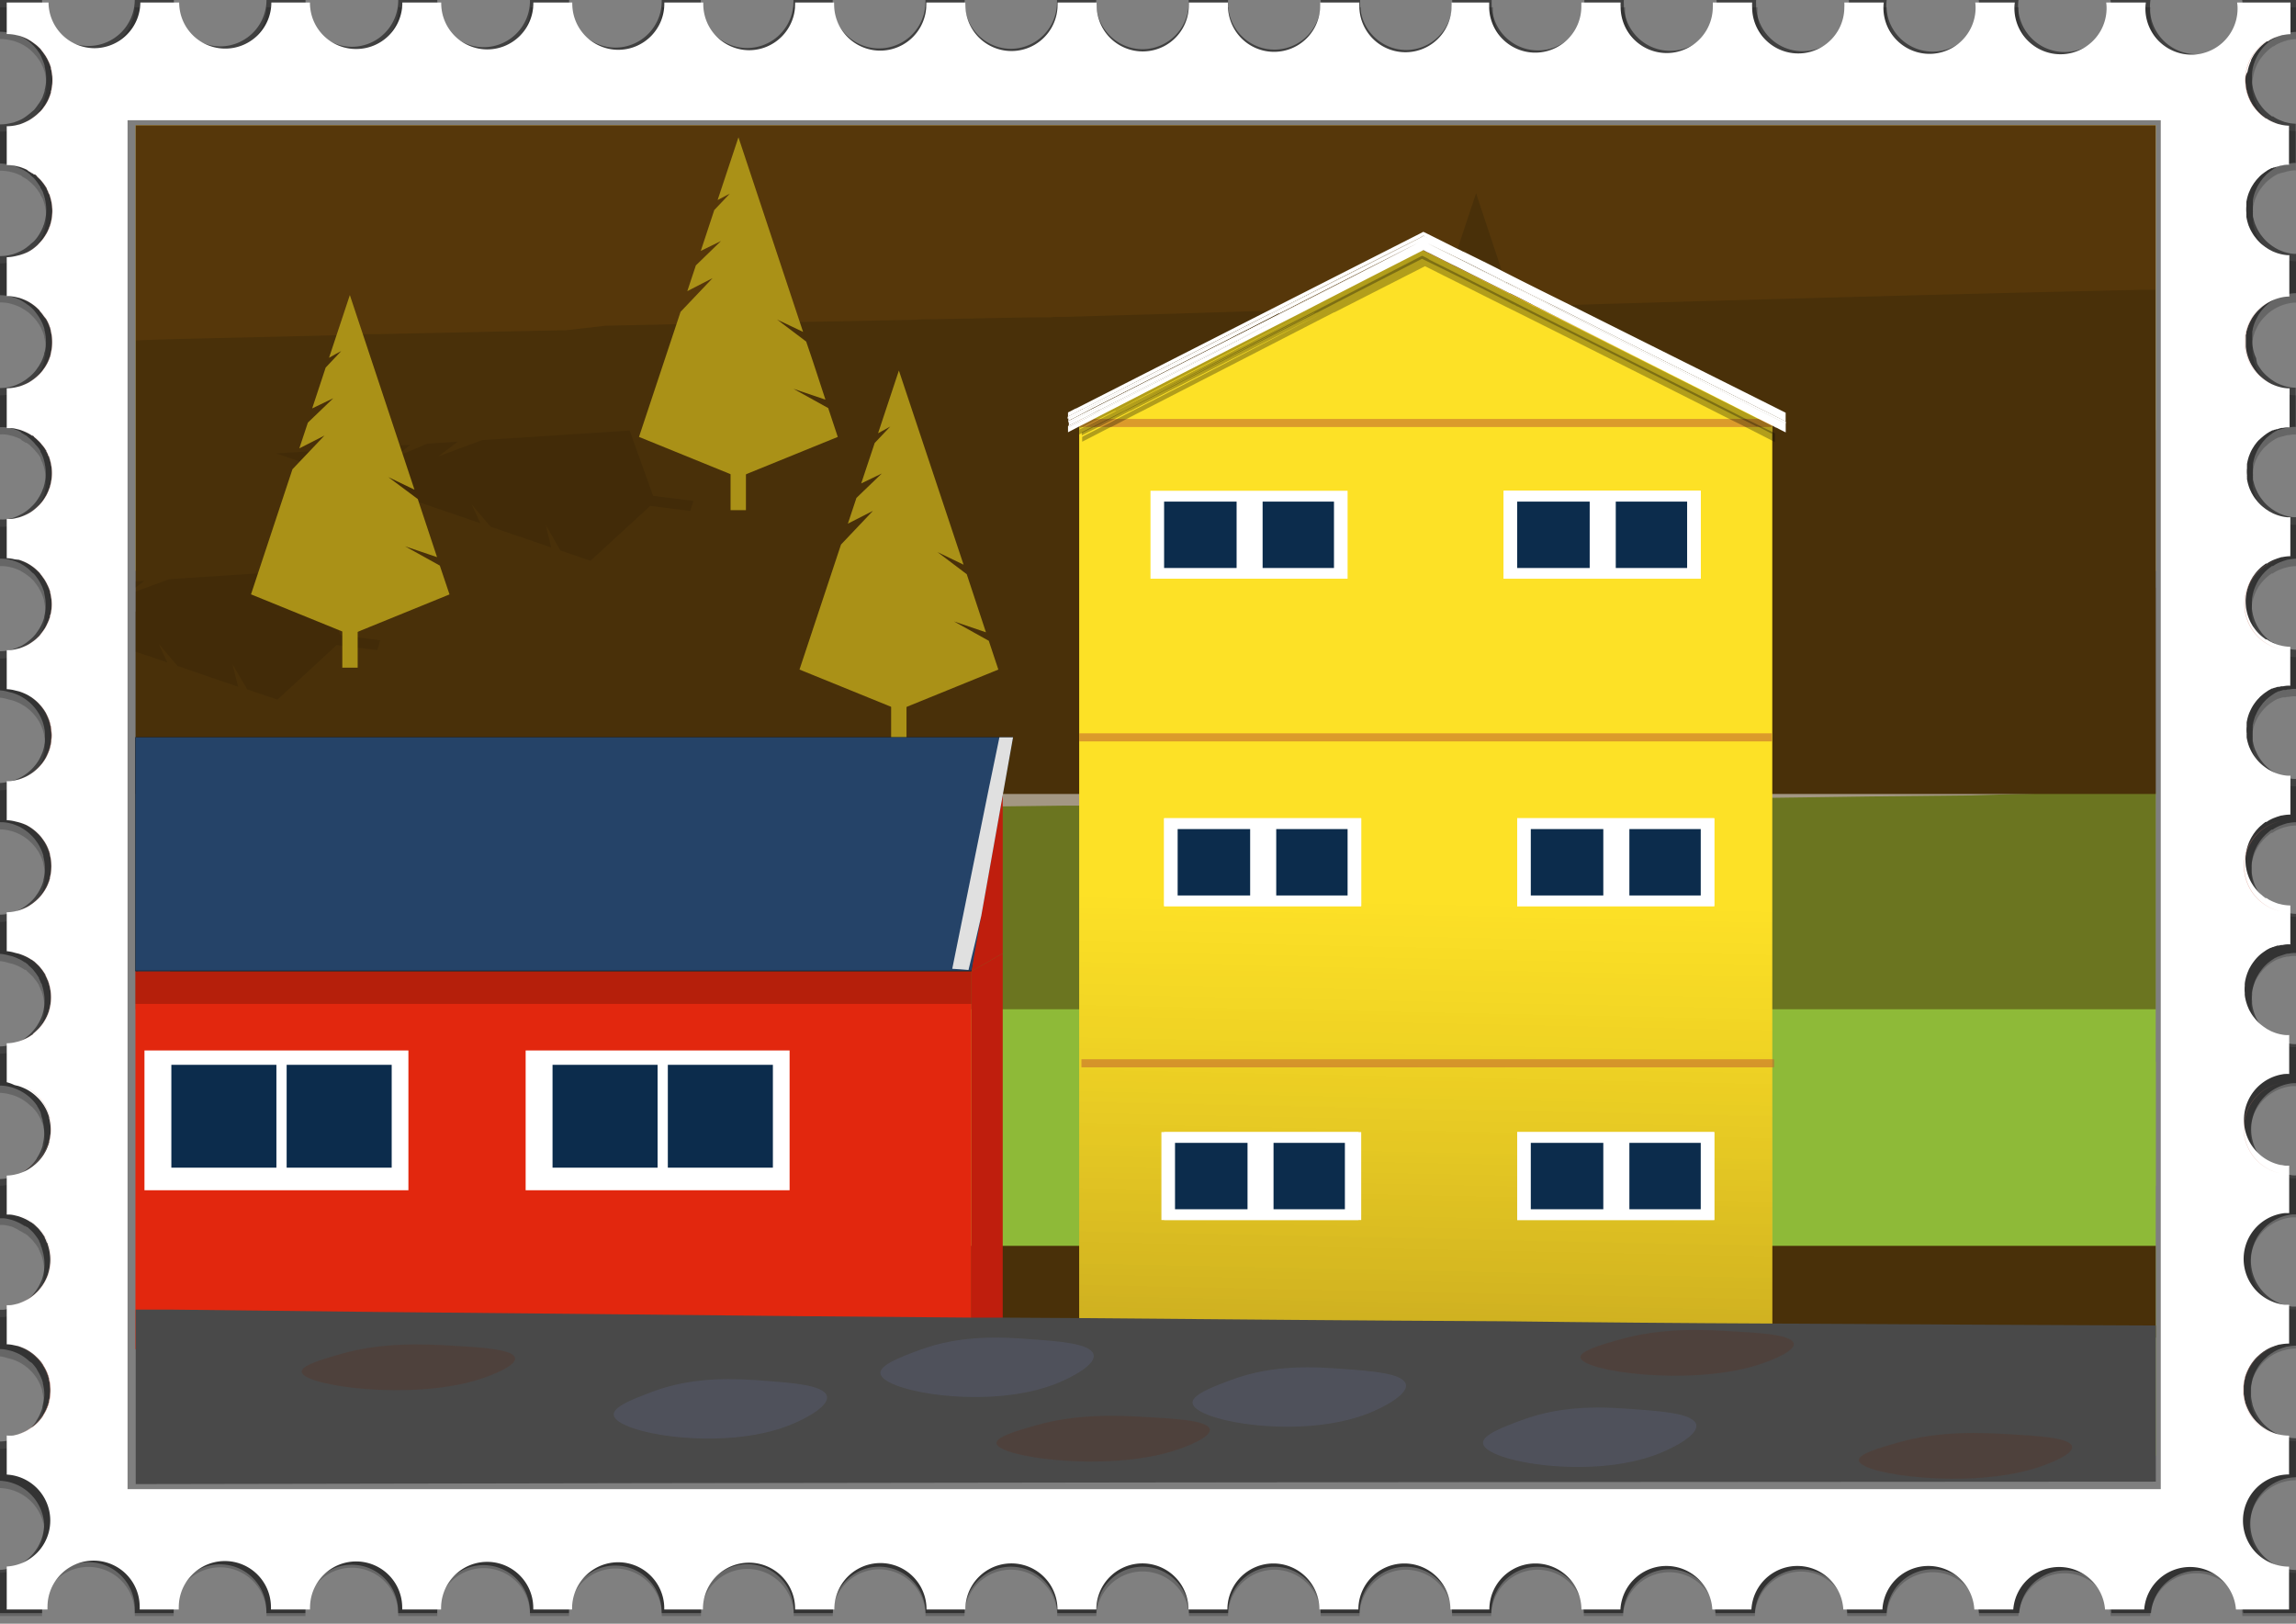
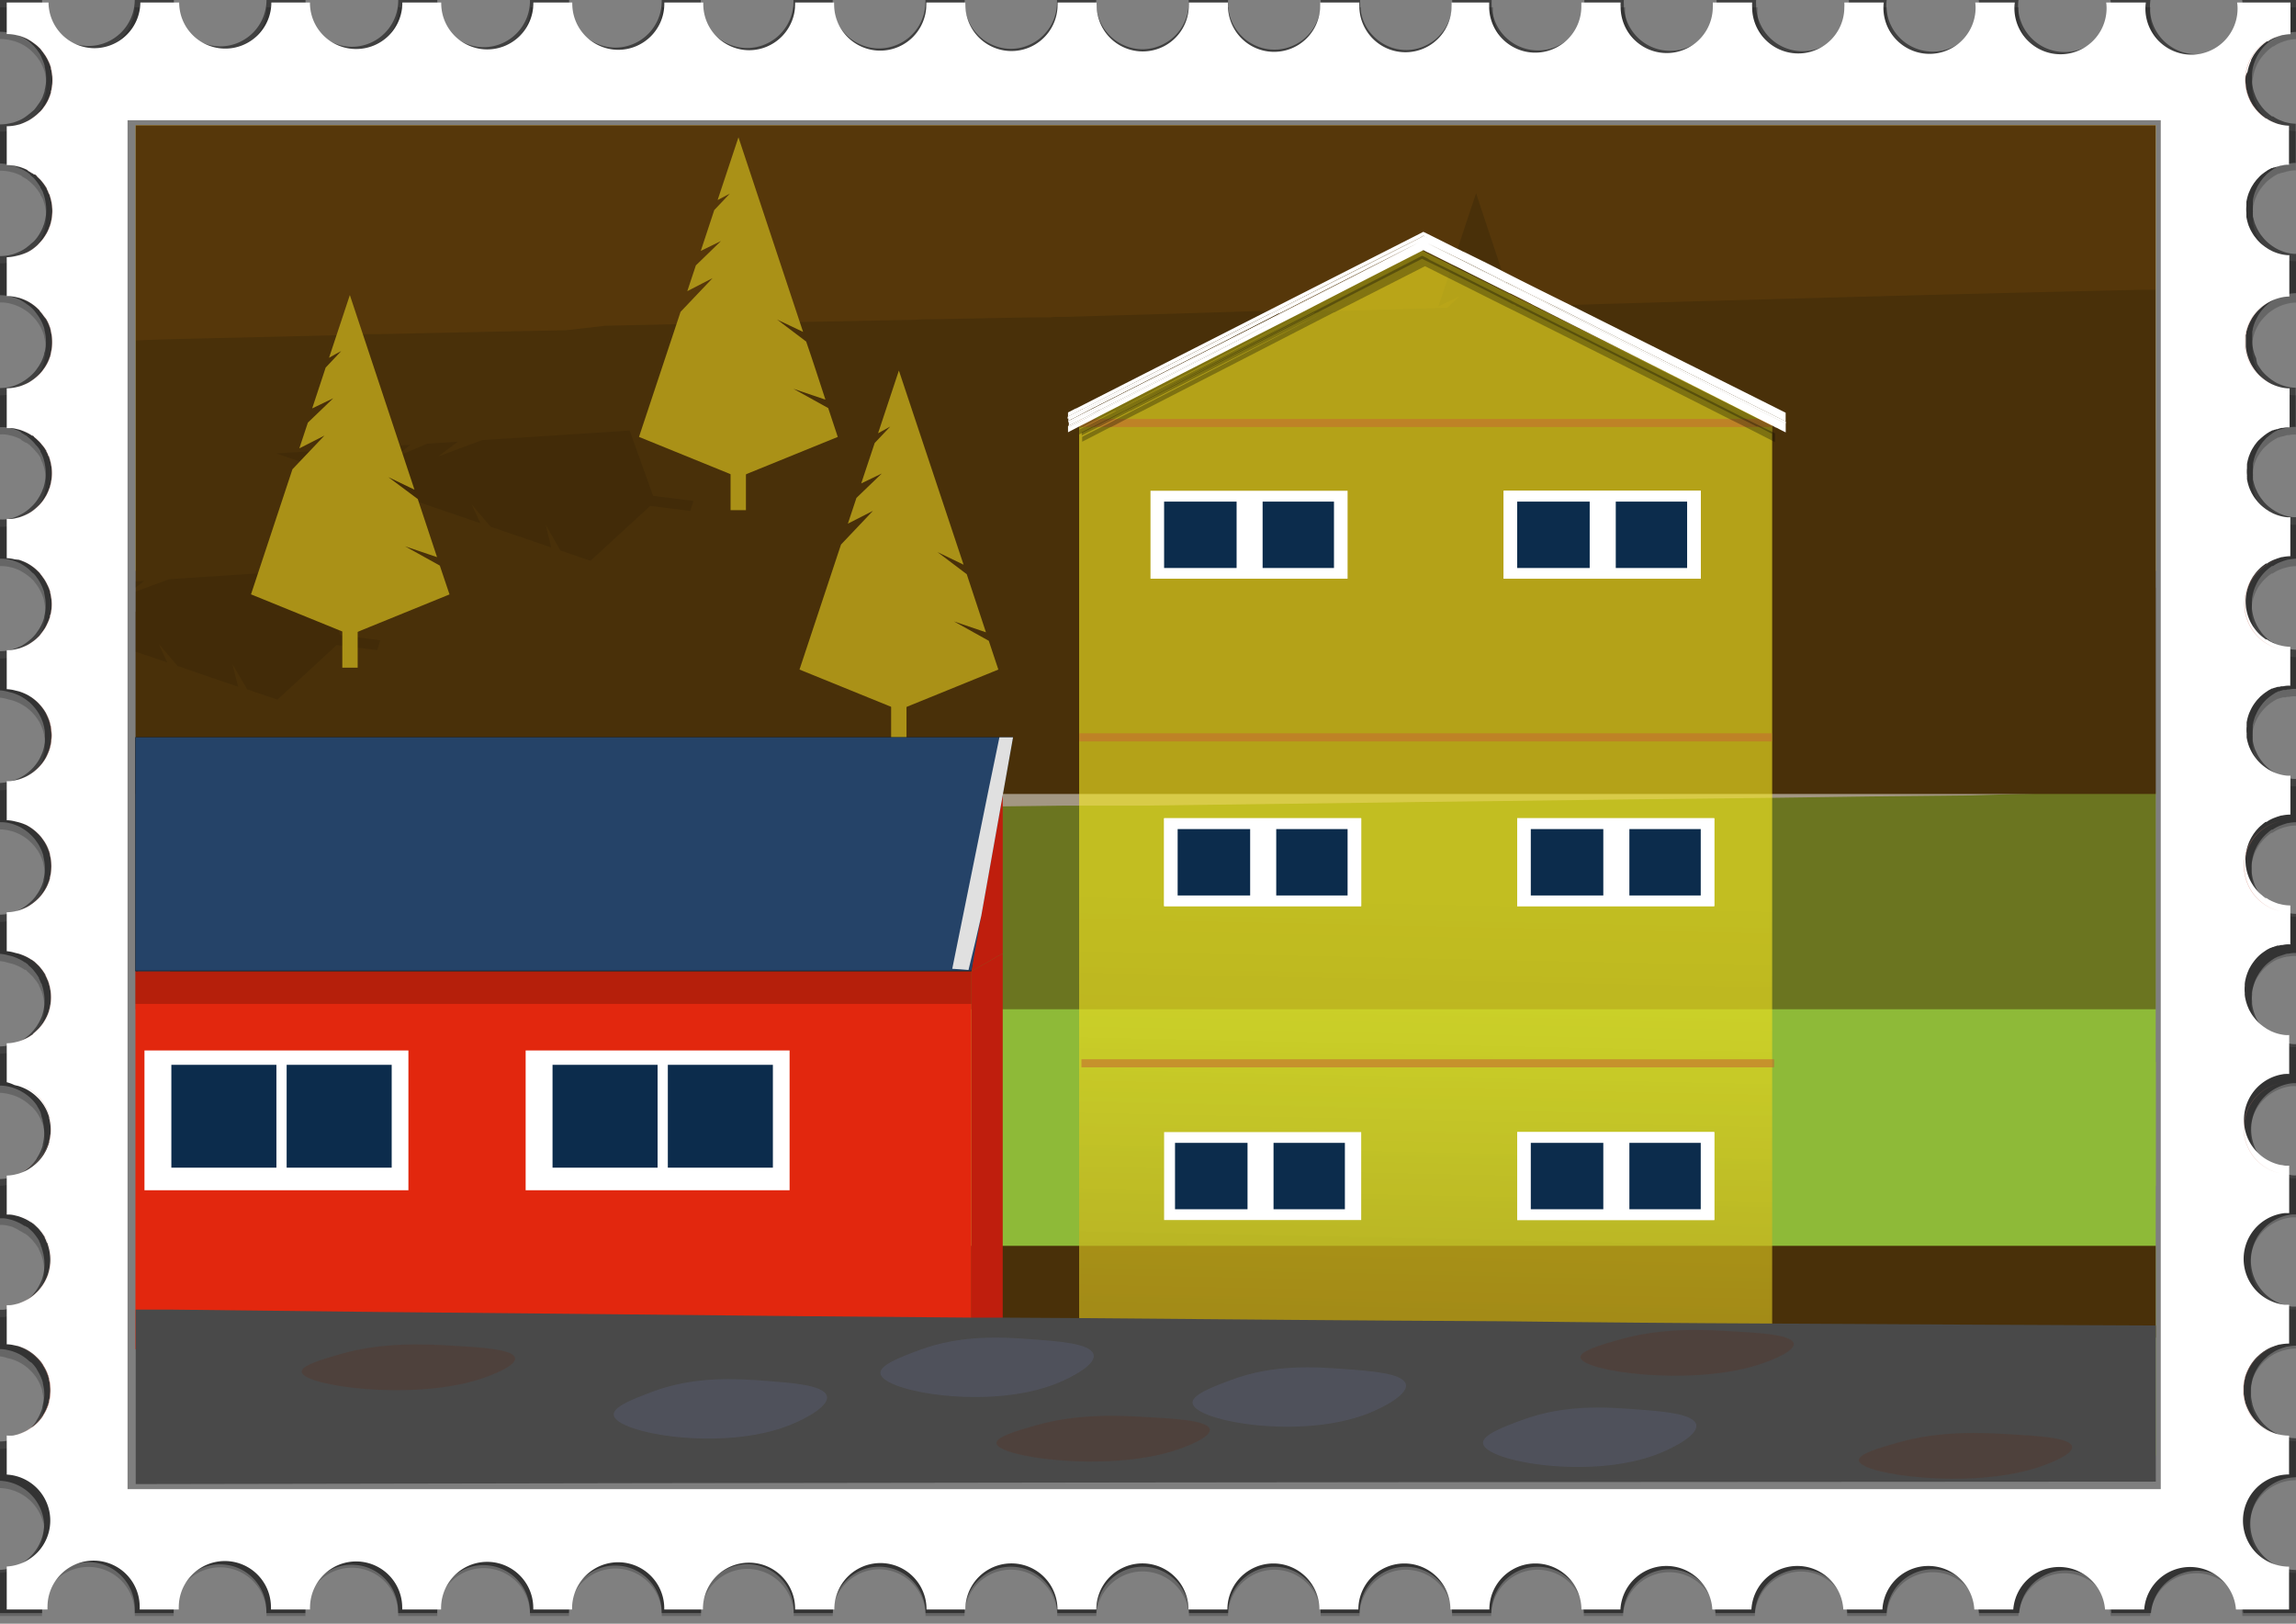
<svg xmlns="http://www.w3.org/2000/svg" viewBox="0 0 340.74 240.93">
  <rect x="0" y="0" width="340.74" height="240.93" fill="#808080" stroke="none" />
  <defs>
    <linearGradient id="Gradient_bez_nazwy_8" x1="212.03" y1="109.08" x2="208.09" y2="296.34" gradientUnits="userSpaceOnUse">
      <stop offset="0.13" stop-color="#fcee21" stop-opacity="0.6" />
      <stop offset="1" stop-color="#603813" />
    </linearGradient>
  </defs>
  <title>znaczek_domkiZasób 2</title>
  <g id="Warstwa_2" data-name="Warstwa 2">
    <g id="Warstwa_1-2" data-name="Warstwa 1">
      <path d="M334.22,11a6.08,6.08,0,0,0,0,.61c0,.21,0,.41,0,.62a4.11,4.11,0,0,0,.08.6,5.69,5.69,0,0,0,.32,1.14,4,4,0,0,0,.21.52v0a3.2,3.2,0,0,0,.27.52,3.23,3.23,0,0,0,.27.44,1,1,0,0,0,.11.15,5.27,5.27,0,0,0,.55.68,1.81,1.81,0,0,0,.24.24,3.4,3.4,0,0,0,.29.26,3.94,3.94,0,0,0,.45.36,1.09,1.09,0,0,0,.17.13s.05,0,.07,0l.08,0,.15.1.12.08a5.22,5.22,0,0,0,.92.45h0c.17.07.35.14.54.2l.58.14a6.26,6.26,0,0,0,1.06.12v5.83a1.88,1.88,0,0,0-.41,0,5.42,5.42,0,0,0-.54.08l-.24.05a1.87,1.87,0,0,0-.32.08l-.21.06a.44.44,0,0,0-.16.06.17.17,0,0,0-.1,0,.68.68,0,0,0-.2.07l-.08,0a.94.94,0,0,0-.23.1.05.05,0,0,0-.05,0h0a.13.13,0,0,0-.08,0l-.26.14a.05.05,0,0,1,0,0l-.19.11c-.13.07-.25.16-.37.24l-.11.08c-.11.07-.22.16-.33.24a4.35,4.35,0,0,0-.64.57s0,0,0,0l-.09.1a4.19,4.19,0,0,0-.39.45l-.12.17a2,2,0,0,0-.22.32l-.13.2a5.13,5.13,0,0,0-.41.81,2.71,2.71,0,0,0-.13.3,2.4,2.4,0,0,0-.14.4,5.47,5.47,0,0,0-.15.58l-.06.29a2.72,2.72,0,0,0,0,.3,1.36,1.36,0,0,0,0,.29,5.44,5.44,0,0,0,0,.57,5.12,5.12,0,0,0,0,.56,1.36,1.36,0,0,0,0,.29,2.72,2.72,0,0,0,0,.3c0,.1,0,.19.06.3a5.47,5.47,0,0,0,.15.58,1.43,1.43,0,0,0,.09.27c0,.09.07.18.11.27a5.7,5.7,0,0,0,.42.86,2.61,2.61,0,0,0,.17.28,2.71,2.71,0,0,0,.24.35l.25.32c.09.11.18.22.28.32a5.77,5.77,0,0,0,.68.63l.3.23a1.7,1.7,0,0,0,.22.15l.35.23.19.1,0,0,.26.14a3.29,3.29,0,0,0,.39.17h0a5.71,5.71,0,0,0,.58.21,6.54,6.54,0,0,0,1.26.25,1.88,1.88,0,0,0,.41,0v5.84a6,6,0,0,0-1.12.12,7,7,0,0,0-1.13.34,6.46,6.46,0,0,0-.6.27l-.4.22-.34.22h0l-.33.24c-.12.09-.23.19-.34.29l-.12.11a6.57,6.57,0,0,0-1,1.13,4,4,0,0,0-.32.52,7.33,7.33,0,0,0-.34.69,3.2,3.2,0,0,0-.16.39,5.58,5.58,0,0,0-.18.58,1.6,1.6,0,0,0-.05.21c0,.13-.05.25-.07.37a2,2,0,0,0,0,.24c0,.12,0,.24,0,.36s0,.36,0,.54,0,.41,0,.62a6,6,0,0,0,.13.85,1,1,0,0,0,.06.25,5.38,5.38,0,0,0,.2.65c.06.15.12.3.19.44A5,5,0,0,0,335,54c.07.13.15.25.23.38s.27.4.42.6a3.9,3.9,0,0,0,.33.38,3.85,3.85,0,0,0,.35.35l.12.1c.11.1.22.2.34.29l.33.25h0l.41.27h0c.14.09.29.17.44.25l.48.2a7,7,0,0,0,1.13.34,6,6,0,0,0,1.12.12v5.82a3.71,3.71,0,0,0-.47,0,5.42,5.42,0,0,0-.54.08l-.11,0-.08,0h0a1.87,1.87,0,0,0-.32.08h0l-.33.11a.17.17,0,0,0-.1,0,.68.68,0,0,0-.2.07l-.08,0a.94.94,0,0,0-.23.1.05.05,0,0,0-.05,0h0a.09.09,0,0,0-.07,0c-.09,0-.17.1-.25.14l-.05,0-.19.1a.91.91,0,0,0-.16.11,1.26,1.26,0,0,0-.32.21l-.33.24-.4.33a.56.56,0,0,0-.15.16.12.12,0,0,0-.07.07.05.05,0,0,0,0,0l-.09.1a4.19,4.19,0,0,0-.39.45l-.12.17a2,2,0,0,0-.22.32l-.13.2a5.36,5.36,0,0,0-.44.86c-.06.13-.11.25-.16.39a2,2,0,0,0-.08.26,5.47,5.47,0,0,0-.15.58l-.06.29a2.72,2.72,0,0,0,0,.3,1.36,1.36,0,0,0,0,.29,5.44,5.44,0,0,0,0,.57,5.12,5.12,0,0,0,0,.56,1.36,1.36,0,0,0,0,.29,2.72,2.72,0,0,0,0,.3c0,.1,0,.19.06.3a5.47,5.47,0,0,0,.15.58,2.41,2.41,0,0,0,.08.25,4.16,4.16,0,0,0,.23.54.34.34,0,0,0,.06.12,2.47,2.47,0,0,0,.23.46,4.66,4.66,0,0,0,.43.66l.25.32c.09.11.18.22.28.32a5.77,5.77,0,0,0,.68.63l.3.23a2,2,0,0,0,.24.16l.33.22.19.1,0,0,.26.14a3.29,3.29,0,0,0,.39.17h0a5.71,5.71,0,0,0,.58.21,6.39,6.39,0,0,0,1.26.25,3.71,3.71,0,0,0,.47,0V82.9a6.66,6.66,0,0,0-1.18.13c-.19,0-.39.09-.58.15a2.06,2.06,0,0,0-.35.12l-.2.07a5.57,5.57,0,0,0-.92.44l-.12.08-.15.1-.08,0s0,0-.07,0a1.09,1.09,0,0,0-.17.13,6.23,6.23,0,0,0-1,.87,5.94,5.94,0,0,0-.55.67l-.09.13a2.74,2.74,0,0,0-.29.46,3.78,3.78,0,0,0-.27.53,0,0,0,0,0,0,0,4.61,4.61,0,0,0-.22.51,6.29,6.29,0,0,0-.31,1.15,4.11,4.11,0,0,0-.08.6,6.08,6.08,0,0,0,0,.61c0,.21,0,.42,0,.62a4.11,4.11,0,0,0,.08.6,6.75,6.75,0,0,0,.31,1.15,4.61,4.61,0,0,0,.22.51,0,0,0,0,0,0,0,3.2,3.2,0,0,0,.27.52,2.74,2.74,0,0,0,.29.46l.09.13a5.27,5.27,0,0,0,.55.68,6.16,6.16,0,0,0,1,.86,1.09,1.09,0,0,0,.17.13s.05,0,.07,0l.08,0,.15.1.12.08a4.9,4.9,0,0,0,.92.45s0,0,0,0c.17.07.35.14.54.2l.58.14a6.66,6.66,0,0,0,1.18.13v5.81a4.71,4.71,0,0,0-.53,0,5,5,0,0,0-.54.08l-.11,0-.08,0h0a1.87,1.87,0,0,0-.32.08l-.18,0-.07,0-.12,0a1.06,1.06,0,0,0-.3.1l-.08,0a.94.94,0,0,0-.23.1.06.06,0,0,0-.06,0h0a.09.09,0,0,0-.07,0c-.09,0-.17.1-.25.14l-.05,0-.19.1-.3.2-.18.12-.33.24-.4.33a1.79,1.79,0,0,0-.27.28s-.06,0-.09.09a3.5,3.5,0,0,0-.39.46l-.12.16a6.45,6.45,0,0,0-.77,1.35,1.7,1.7,0,0,0-.18.44,1.13,1.13,0,0,0-.08.24,5.47,5.47,0,0,0-.15.58l-.06.29a2.72,2.72,0,0,0,0,.3,1.36,1.36,0,0,0,0,.29,5.44,5.44,0,0,0,0,.57,5.12,5.12,0,0,0,0,.56,1.36,1.36,0,0,0,0,.29,2.72,2.72,0,0,0,0,.3l.06.3a5.47,5.47,0,0,0,.15.58,1.13,1.13,0,0,0,.08.24,1.78,1.78,0,0,0,.18.43,6.28,6.28,0,0,0,.77,1.36l.25.32c.09.11.18.22.28.32a5.77,5.77,0,0,0,.68.63l.3.23.1.07c.16.11.31.22.47.31l.19.1,0,0,.26.14a2.71,2.71,0,0,0,.39.17h0a5.71,5.71,0,0,0,.58.21,6.39,6.39,0,0,0,1.26.25,4.71,4.71,0,0,0,.53,0V122a6.44,6.44,0,0,0-1.24.13c-.19,0-.39.09-.58.15a2.06,2.06,0,0,0-.35.12l-.2.07a5.57,5.57,0,0,0-.92.44l-.12.08-.15.1-.08,0s0,0-.07,0a1.09,1.09,0,0,0-.17.13,2.72,2.72,0,0,0-.38.31,4.57,4.57,0,0,0-.6.56,5.94,5.94,0,0,0-.55.67,1.81,1.81,0,0,0-.18.27,3.45,3.45,0,0,0-.2.32,4.07,4.07,0,0,0-.28.55,3.27,3.27,0,0,0-.22.51,6.29,6.29,0,0,0-.31,1.15,4.11,4.11,0,0,0-.08.6,6.08,6.08,0,0,0,0,.61c0,.21,0,.42,0,.62a4.11,4.11,0,0,0,.08.6,6.75,6.75,0,0,0,.31,1.15,3.27,3.27,0,0,0,.22.51,6.14,6.14,0,0,0,.48.86,1.81,1.81,0,0,0,.18.27,5.27,5.27,0,0,0,.55.68,3.92,3.92,0,0,0,.6.55,2.72,2.72,0,0,0,.38.31,1.09,1.09,0,0,0,.17.13s.05.05.07.05l.08,0,.15.1.12.09a5.57,5.57,0,0,0,.92.44h0c.17.07.35.14.54.2l.58.14a6.44,6.44,0,0,0,1.24.13v5.81a5.68,5.68,0,0,0-.59,0,5.4,5.4,0,0,0-.58.09h-.07l-.12,0h0a1.87,1.87,0,0,0-.32.08h0a2,2,0,0,0-.26.09h0a1.63,1.63,0,0,0-.37.13l-.06,0a1.08,1.08,0,0,0-.29.13.18.18,0,0,0-.1,0,2,2,0,0,0-.25.14l-.05,0-.19.1c-.11.06-.21.14-.32.21a1.38,1.38,0,0,0-.25.17l-.26.19a5.86,5.86,0,0,0-1.13,1.15l-.12.16c-.12.16-.23.33-.34.5l-.18.32a3.58,3.58,0,0,0-.24.48,4.49,4.49,0,0,0-.23.61,5.13,5.13,0,0,0-.19.7,3.83,3.83,0,0,0-.1.59,1.39,1.39,0,0,0,0,.3,5.24,5.24,0,0,0,0,1.12,1.36,1.36,0,0,0,0,.29,4.17,4.17,0,0,0,.1.6,5.13,5.13,0,0,0,.19.7,4.36,4.36,0,0,0,.23.6,4.44,4.44,0,0,0,.24.49l.18.32c.11.17.22.34.34.5l.25.32c.09.11.18.22.28.32a5.08,5.08,0,0,0,.68.63l.3.23a2.71,2.71,0,0,0,.25.17c.11.07.21.15.32.21l.19.1,0,0,.26.14a2.71,2.71,0,0,0,.39.17h0a5.71,5.71,0,0,0,.58.21,6.39,6.39,0,0,0,1.26.25,3.81,3.81,0,0,0,.59,0v5.81a3.82,3.82,0,0,0-.59,0c-.23,0-.48.06-.71.1a6.88,6.88,0,0,0,0,13.47c.23,0,.48.08.71.1a3.82,3.82,0,0,0,.59,0v5.8c-.22,0-.44,0-.65,0a6.87,6.87,0,0,0-1.85,13.21h0a5.71,5.71,0,0,0,.58.21,7.21,7.21,0,0,0,1.26.26c.21,0,.43,0,.65,0v5.79a6.82,6.82,0,0,0-1.36.14c-.19,0-.39.09-.58.15a2.06,2.06,0,0,0-.35.12l-.2.07a5.57,5.57,0,0,0-.92.44l-.12.08-.3.19a1.09,1.09,0,0,0-.17.13,3.92,3.92,0,0,0-.46.37l-.35.32a7,7,0,0,0-1.39,2,7.36,7.36,0,0,0-.38,1,.19.19,0,0,0,0,.07,5.05,5.05,0,0,0-.12.56,4.11,4.11,0,0,0-.08.6c0,.2,0,.41,0,.61s0,.42,0,.62a4.11,4.11,0,0,0,.08.6,4.88,4.88,0,0,0,.12.55.19.19,0,0,0,0,.07,4.68,4.68,0,0,0,.17.53,4.55,4.55,0,0,0,.21.51,7.12,7.12,0,0,0,1.39,2l.35.32a5.19,5.19,0,0,0,.46.36,1.09,1.09,0,0,0,.17.13l.3.2.12.08a5.57,5.57,0,0,0,.92.44h0c.17.07.35.14.54.2l.58.14a6.82,6.82,0,0,0,1.36.14v5.79h0a6.88,6.88,0,1,0,0,13.76h0v6.39h-7.93a6.87,6.87,0,0,0-13.69,0h-5.86a6.87,6.87,0,0,0-13.7,0H293.7a6.87,6.87,0,0,0-13.72,0h-5.83a6.87,6.87,0,0,0-13.72,0H254.6a6.87,6.87,0,0,0-13.72,0h-5.82a6.87,6.87,0,0,0-13.74,0H215.5a6.87,6.87,0,0,0-13.74,0H196a6.87,6.87,0,0,0-13.74,0h-5.8a6.88,6.88,0,0,0-13.76,0h-5.79a6.88,6.88,0,0,0-13.76,0h-5.79v0a6.88,6.88,0,1,0-13.76,0v0h-5.81a.41.41,0,0,0,0-.11,6.88,6.88,0,1,0-13.75,0,.41.41,0,0,0,0,.11H98.19a1,1,0,0,0,0-.17,6.88,6.88,0,0,0-13.76,0,1,1,0,0,0,0,.17H78.64a1.77,1.77,0,0,0,0-.23,6.88,6.88,0,0,0-13.76,0,1.77,1.77,0,0,0,0,.23H59.08a1.37,1.37,0,0,0,0-.29,6.88,6.88,0,0,0-13.76,0,1.37,1.37,0,0,0,0,.29H39.53a2,2,0,0,0,0-.35,6.88,6.88,0,0,0-13.76,0,2,2,0,0,0,0,.35H20a2.75,2.75,0,0,0,0-.41,6.88,6.88,0,1,0-13.75,0,2.75,2.75,0,0,0,0,.41H0v-6.41a6.86,6.86,0,0,0,6.55-6.86A6.86,6.86,0,0,0,0,219.72v-5.83a5,5,0,0,0,1.09-.12l.58-.14a8.51,8.51,0,0,0,1.09-.43s0,0,0,0a3.75,3.75,0,0,0,.44-.24l.49-.34a3.92,3.92,0,0,0,.32-.25l.35-.29.28-.27a5.72,5.72,0,0,0,.55-.65c.07-.09.13-.2.2-.29l0-.05c.08-.11.15-.24.22-.36a4.59,4.59,0,0,0,.26-.49c.09-.18.16-.37.24-.56a3.74,3.74,0,0,0,.17-.54.61.61,0,0,0,0-.13,2.46,2.46,0,0,0,.09-.39A6.36,6.36,0,0,0,6.58,207a6.33,6.33,0,0,0-.13-1.31,2.88,2.88,0,0,0-.09-.4.61.61,0,0,0,0-.13,3.62,3.62,0,0,0-.17-.53c-.08-.19-.15-.38-.24-.56a4.59,4.59,0,0,0-.26-.49,3.28,3.28,0,0,0-.22-.37l0-.05-.2-.28a5.72,5.72,0,0,0-.55-.65L4.37,202a6.64,6.64,0,0,0-1.18-.89.24.24,0,0,0-.11-.06,2.38,2.38,0,0,0-.31-.17h0a8.51,8.51,0,0,0-1.09-.43l-.58-.14A5,5,0,0,0,0,200.18v-5.83H.12l.31,0a4,4,0,0,0,.69-.11l.58-.14a9.13,9.13,0,0,0,1.09-.43h0a5.36,5.36,0,0,0,.89-.53l.05,0,.29-.23.38-.32.33-.33a4.23,4.23,0,0,0,.34-.4,2.47,2.47,0,0,0,.21-.27,4,4,0,0,0,.29-.43l.17-.28a9.41,9.41,0,0,0,.47-1,4.28,4.28,0,0,0,.15-.51,3.72,3.72,0,0,0,.11-.48,6.49,6.49,0,0,0,.13-1.32,6.42,6.42,0,0,0-.13-1.32,3.72,3.72,0,0,0-.11-.48,4.28,4.28,0,0,0-.15-.51c0-.06,0-.13-.08-.21L6,184.58a2.42,2.42,0,0,0-.18-.36.25.25,0,0,0,0-.07c0-.08-.09-.16-.14-.24a1.14,1.14,0,0,0-.15-.23,3.72,3.72,0,0,0-.33-.45,4.42,4.42,0,0,0-.39-.47l-.45-.42,0,0-.11-.1a.61.61,0,0,0-.16-.13L3.86,182l-.14-.1-.06,0-.06,0a3,3,0,0,0-.38-.24.37.37,0,0,0-.15-.08s0,0,0,0a1.41,1.41,0,0,0-.24-.13h0a7.77,7.77,0,0,0-1.09-.44l-.58-.14a4,4,0,0,0-.69-.1l-.31,0H0v-5.82a6.33,6.33,0,0,0,1.15-.13l.58-.14a8.51,8.51,0,0,0,1.09-.43h0a3.75,3.75,0,0,0,.44-.24l.49-.34a3.92,3.92,0,0,0,.32-.25l.35-.29.28-.27a5.72,5.72,0,0,0,.55-.65c.07-.09.13-.2.2-.29l0-.05c.08-.11.15-.24.22-.36a4.59,4.59,0,0,0,.26-.49,5.55,5.55,0,0,0,.24-.56,3.74,3.74,0,0,0,.17-.54.61.61,0,0,0,0-.13,2.46,2.46,0,0,0,.09-.39,6.36,6.36,0,0,0,.13-1.32,6.33,6.33,0,0,0-.13-1.31,2.59,2.59,0,0,0-.09-.4.61.61,0,0,0,0-.13,3.62,3.62,0,0,0-.17-.53A5.55,5.55,0,0,0,6,165c-.08-.17-.16-.33-.26-.5s-.14-.25-.22-.36l0-.05-.2-.28a5.72,5.72,0,0,0-.55-.65l-.28-.27A6.64,6.64,0,0,0,3.25,162a.24.24,0,0,0-.11-.06,2.38,2.38,0,0,0-.31-.17h0a8.51,8.51,0,0,0-1.09-.43l-.58-.14A6.33,6.33,0,0,0,0,161.08v-5.81a5.85,5.85,0,0,0,1.18-.14l.58-.14a9.13,9.13,0,0,0,1.09-.43h0a5.36,5.36,0,0,0,.89-.53l0,0,.29-.23.38-.32.33-.33a4.23,4.23,0,0,0,.34-.4,2.47,2.47,0,0,0,.21-.27,4,4,0,0,0,.29-.43l.17-.28a7.83,7.83,0,0,0,.47-1,4.28,4.28,0,0,0,.15-.51,3.72,3.72,0,0,0,.11-.48,6.49,6.49,0,0,0,.13-1.32,6.42,6.42,0,0,0-.13-1.32,3.72,3.72,0,0,0-.11-.48,4.28,4.28,0,0,0-.15-.51c0-.06,0-.13-.08-.21s-.12-.26-.18-.39a2.42,2.42,0,0,0-.18-.36.25.25,0,0,0,0-.07c0-.08-.09-.16-.14-.24a1.14,1.14,0,0,0-.15-.23,3.72,3.72,0,0,0-.33-.45,4.42,4.42,0,0,0-.39-.47l-.45-.42,0,0-.11-.1A.61.61,0,0,0,4,143l-.11-.08-.14-.1-.06-.05-.06,0a3,3,0,0,0-.38-.24.37.37,0,0,0-.15-.08s0,0,0,0a1.41,1.41,0,0,0-.24-.13h0a7.77,7.77,0,0,0-1.09-.44l-.58-.14A5.84,5.84,0,0,0,0,141.53v-5.81a6.14,6.14,0,0,0,1.21-.13l.58-.14A8.51,8.51,0,0,0,2.88,135h0a2.76,2.76,0,0,0,.44-.25,5.25,5.25,0,0,0,.49-.33,3.92,3.92,0,0,0,.32-.25l.35-.29.28-.27a.71.71,0,0,0,.12-.13,2.85,2.85,0,0,0,.23-.26,2.56,2.56,0,0,0,.2-.26c.07-.1.13-.2.2-.29a3.54,3.54,0,0,0,.26-.41,4.59,4.59,0,0,0,.26-.49,3.93,3.93,0,0,0,.24-.56,4.17,4.17,0,0,0,.17-.54.61.61,0,0,0,0-.13,2.46,2.46,0,0,0,.09-.39,6.36,6.36,0,0,0,.13-1.32,6.33,6.33,0,0,0-.13-1.31,2.59,2.59,0,0,0-.09-.4.61.61,0,0,0,0-.13,3.62,3.62,0,0,0-.17-.53,3.93,3.93,0,0,0-.24-.56c-.08-.17-.16-.33-.26-.5a3.54,3.54,0,0,0-.26-.41l-.2-.28a2.56,2.56,0,0,0-.2-.26,2.85,2.85,0,0,0-.23-.26.71.71,0,0,0-.12-.13l-.28-.27a6.05,6.05,0,0,0-.57-.48,6.49,6.49,0,0,0-.61-.41.24.24,0,0,0-.11-.06,2.38,2.38,0,0,0-.31-.17h0a8.51,8.51,0,0,0-1.09-.43l-.58-.14A6.14,6.14,0,0,0,0,122v-5.82A5.74,5.74,0,0,0,1.24,116l.58-.14a9.13,9.13,0,0,0,1.09-.43h0a7,7,0,0,0,2.93-2.79,9.51,9.51,0,0,0,.46-1s0,0,0,0a3.62,3.62,0,0,0,.17-.56,3.27,3.27,0,0,0,.12-.56.07.07,0,0,0,0,0,2.74,2.74,0,0,0,.07-.5,5.32,5.32,0,0,0,0-.69,5.58,5.58,0,0,0,0-.7,2.74,2.74,0,0,0-.07-.5.07.07,0,0,0,0,0,3.37,3.37,0,0,0-.12-.55,3.62,3.62,0,0,0-.17-.56s0,0,0,0a8.46,8.46,0,0,0-.46-1,2.53,2.53,0,0,0-.13-.22l-.14-.22a7.62,7.62,0,0,0-.66-.84,5.44,5.44,0,0,0-.48-.48c-.23-.2-.47-.38-.72-.56a0,0,0,0,0,0,0l-.37-.23-.42-.24h0a9.13,9.13,0,0,0-1.09-.43l-.58-.14A5.74,5.74,0,0,0,0,102.44V96.63a6,6,0,0,0,1.27-.13l.58-.14a8.51,8.51,0,0,0,1.09-.43H3a2.76,2.76,0,0,0,.44-.25,5.25,5.25,0,0,0,.49-.33,3.92,3.92,0,0,0,.32-.25l.35-.29.28-.27A.71.71,0,0,0,5,94.41a2.85,2.85,0,0,0,.23-.26,1.89,1.89,0,0,0,.2-.27l.2-.28a3.54,3.54,0,0,0,.26-.41,4.59,4.59,0,0,0,.26-.49,3.93,3.93,0,0,0,.24-.56,4.17,4.17,0,0,0,.17-.54.61.61,0,0,0,0-.13,2.46,2.46,0,0,0,.09-.39,6.36,6.36,0,0,0,.13-1.32,6.33,6.33,0,0,0-.13-1.31,2.35,2.35,0,0,0-.09-.4.61.61,0,0,0,0-.13,3.62,3.62,0,0,0-.17-.53,3.93,3.93,0,0,0-.24-.56c-.08-.17-.16-.33-.26-.5a3.54,3.54,0,0,0-.26-.41l-.2-.28a2.56,2.56,0,0,0-.2-.26A2.85,2.85,0,0,0,5,85.12.71.71,0,0,0,4.83,85l-.28-.27A5,5,0,0,0,4,84.24a6.49,6.49,0,0,0-.61-.41.24.24,0,0,0-.11-.06A2.38,2.38,0,0,0,3,83.6h0a8.51,8.51,0,0,0-1.09-.43L1.27,83A6,6,0,0,0,0,82.9V77.08H.16a3.4,3.4,0,0,0,.45,0A4,4,0,0,0,1.3,77l.58-.14A8.51,8.51,0,0,0,3,76.38s0,0,0,0a5.36,5.36,0,0,0,.89-.53l0,0,.29-.23a3.9,3.9,0,0,0,.38-.33l.33-.32a6,6,0,0,0,.84-1.1l.17-.28.22-.43c.06-.13.12-.26.17-.39s0-.14.08-.2A4.28,4.28,0,0,0,6.55,72a3.52,3.52,0,0,0,.11-.49,6.33,6.33,0,0,0,.13-1.31,6.42,6.42,0,0,0-.13-1.32,3.72,3.72,0,0,0-.11-.48,4.28,4.28,0,0,0-.15-.51l-.08-.21c-.05-.14-.11-.26-.17-.39S6,67.07,6,67a.25.25,0,0,0,0-.07c0-.08-.09-.16-.14-.24a1.14,1.14,0,0,0-.15-.23A4.84,4.84,0,0,0,5.3,66a5.58,5.58,0,0,0-.39-.46l-.44-.42,0,0-.11-.09a.61.61,0,0,0-.16-.13L4,64.72l-.14-.1-.06-.05-.06,0a3,3,0,0,0-.38-.24.37.37,0,0,0-.15-.08s0,0,0,0A1,1,0,0,0,3,64.05H3a8.51,8.51,0,0,0-1.09-.43l-.58-.14a4,4,0,0,0-.69-.1,3.4,3.4,0,0,0-.45,0H0v-5.8a6.53,6.53,0,0,0,1.33-.14l.58-.14A8,8,0,0,0,3,56.84H3a3.83,3.83,0,0,0,.44-.25,5.25,5.25,0,0,0,.49-.33A3.92,3.92,0,0,0,4.26,56a3.37,3.37,0,0,0,.35-.29l.28-.27A.71.71,0,0,0,5,55.32a2.85,2.85,0,0,0,.23-.26,1.89,1.89,0,0,0,.2-.27l.2-.28a3.54,3.54,0,0,0,.26-.41c.1-.16.18-.32.27-.49a5.48,5.48,0,0,0,.23-.56,4.17,4.17,0,0,0,.17-.54.61.61,0,0,0,0-.13A2.46,2.46,0,0,0,6.69,52a6.36,6.36,0,0,0,.13-1.32,6.33,6.33,0,0,0-.13-1.31A2.35,2.35,0,0,0,6.6,49a.61.61,0,0,0,0-.13,3.62,3.62,0,0,0-.17-.53,5.48,5.48,0,0,0-.23-.56c-.09-.17-.17-.34-.27-.5a3.54,3.54,0,0,0-.26-.41l-.2-.28a2.56,2.56,0,0,0-.2-.26A2.85,2.85,0,0,0,5,46a.71.71,0,0,0-.12-.13l-.28-.27A5,5,0,0,0,4,45.15a6.49,6.49,0,0,0-.61-.41.24.24,0,0,0-.11-.06A2.38,2.38,0,0,0,3,44.51H3a8,8,0,0,0-1.09-.43l-.58-.14A6.53,6.53,0,0,0,0,43.8V38a6.82,6.82,0,0,0,1.36-.14l.58-.14A8.51,8.51,0,0,0,3,37.29H3a5.36,5.36,0,0,0,.89-.53l0,0,.29-.23a3,3,0,0,0,.38-.33L5,35.84a6,6,0,0,0,.84-1.1L6,34.46c.08-.15.16-.29.22-.43s.12-.26.17-.39,0-.14.08-.2a4.28,4.28,0,0,0,.15-.51,3.52,3.52,0,0,0,.11-.49,6.33,6.33,0,0,0,.13-1.31,6.36,6.36,0,0,0-.13-1.32,3.72,3.72,0,0,0-.11-.48,4.28,4.28,0,0,0-.15-.51l-.08-.21c0-.14-.11-.26-.17-.39A2.47,2.47,0,0,0,6,27.86a.25.25,0,0,0,0-.07c0-.08-.09-.16-.14-.24a1.14,1.14,0,0,0-.15-.23,4.84,4.84,0,0,0-.33-.46A5.58,5.58,0,0,0,5,26.4L4.53,26l0-.05-.1-.09a.86.86,0,0,0-.17-.13l-.11-.08L4,25.53l-.06-.05-.06,0a3,3,0,0,0-.38-.24.37.37,0,0,0-.15-.08s0,0,0,0A1.41,1.41,0,0,0,3,25H3a8.51,8.51,0,0,0-1.09-.43l-.58-.14A6.82,6.82,0,0,0,0,24.25V18.46H0a6.82,6.82,0,0,0,1.36-.14L2,18.18a8,8,0,0,0,1.09-.43s0,0,0,0a3.83,3.83,0,0,0,.44-.25A5.25,5.25,0,0,0,4,17.17a3.92,3.92,0,0,0,.32-.25,3.37,3.37,0,0,0,.35-.29L5,16.36a.71.71,0,0,0,.12-.13A2.85,2.85,0,0,0,5.3,16a2.69,2.69,0,0,0,.2-.27l.2-.28A3.54,3.54,0,0,0,6,15a4.67,4.67,0,0,0,.27-.49A5.48,5.48,0,0,0,6.46,14a4.17,4.17,0,0,0,.17-.54.61.61,0,0,0,0-.13,2.46,2.46,0,0,0,.09-.39,6.42,6.42,0,0,0,.13-1.32,6.33,6.33,0,0,0-.13-1.31,2.35,2.35,0,0,0-.09-.4.61.61,0,0,0,0-.13,3.62,3.62,0,0,0-.17-.53,5.48,5.48,0,0,0-.23-.56A4.82,4.82,0,0,0,6,8.15a3.54,3.54,0,0,0-.26-.41l-.2-.28a2.56,2.56,0,0,0-.2-.26,2.85,2.85,0,0,0-.23-.26A.71.71,0,0,0,5,6.81l-.28-.27a5,5,0,0,0-.57-.48,6.49,6.49,0,0,0-.61-.41.24.24,0,0,0-.11-.06,2.38,2.38,0,0,0-.31-.17h0A8,8,0,0,0,2,5l-.58-.14A6.82,6.82,0,0,0,0,4.71H0V0H6.24a6.88,6.88,0,0,0,6.88,6.82A6.87,6.87,0,0,0,20,0h5.8a6.89,6.89,0,0,0,6.88,6.88A6.88,6.88,0,0,0,39.55,0h5.79V.06a6.89,6.89,0,0,0,6.88,6.88A6.88,6.88,0,0,0,59.1.06V0h5.8a.49.49,0,0,0,0,.12A6.89,6.89,0,0,0,71.77,7,6.88,6.88,0,0,0,78.65.12a.49.49,0,0,0,0-.12h5.81a1.09,1.09,0,0,0,0,.18,6.89,6.89,0,0,0,6.88,6.88A6.88,6.88,0,0,0,98.2.18a1.09,1.09,0,0,0,0-.18H104a1.93,1.93,0,0,0,0,.24,6.88,6.88,0,0,0,6.87,6.88A6.87,6.87,0,0,0,117.75.24a1.93,1.93,0,0,0,0-.24h5.83a1.51,1.51,0,0,0,0,.3,6.88,6.88,0,1,0,13.76,0,1.51,1.51,0,0,0,0-.3h5.83a2.17,2.17,0,0,0,0,.36A6.89,6.89,0,0,0,150,7.24,6.88,6.88,0,0,0,156.86.36a2.17,2.17,0,0,0,0-.36h5.83a3,3,0,0,0,0,.42,6.89,6.89,0,0,0,6.88,6.88A6.88,6.88,0,0,0,176.41.42a3,3,0,0,0,0-.42h5.84a3.87,3.87,0,0,0,0,.48,6.89,6.89,0,0,0,6.88,6.88A6.88,6.88,0,0,0,196,.48a3.87,3.87,0,0,0,0-.48h5.85a4.89,4.89,0,0,0,0,.54,6.89,6.89,0,0,0,6.88,6.88A6.87,6.87,0,0,0,215.51.54a4.89,4.89,0,0,0,0-.54h5.86q0,.3,0,.6a6.88,6.88,0,0,0,13.76,0q0-.3,0-.6h5.86a4.87,4.87,0,0,0,0,.66,6.88,6.88,0,0,0,13.76,0,4.87,4.87,0,0,0,0-.66h5.87a5.79,5.79,0,0,0,0,.72,6.88,6.88,0,1,0,13.76,0,5.79,5.79,0,0,0,0-.72H280a6.81,6.81,0,0,0-.05.78,6.88,6.88,0,0,0,13.76,0,6.81,6.81,0,0,0-.05-.78h5.9a5.83,5.83,0,0,0-.06.84,6.89,6.89,0,0,0,6.88,6.88A6.87,6.87,0,0,0,313.27.84a5.83,5.83,0,0,0-.06-.84h5.93a5.29,5.29,0,0,0-.07.9,6.88,6.88,0,1,0,13.75,0,5.29,5.29,0,0,0-.07-.9h8V4.73a6.26,6.26,0,0,0-1.06.12c-.19,0-.39.09-.58.15a2.06,2.06,0,0,0-.35.12l-.2.07a6,6,0,0,0-.92.44l-.12.08-.15.1-.08,0s0,0-.07.05A1.09,1.09,0,0,0,337,6a3.94,3.94,0,0,0-.45.36,3.58,3.58,0,0,0-.29.27,1.81,1.81,0,0,0-.24.24,5.94,5.94,0,0,0-.55.67,1,1,0,0,0-.11.15,3.23,3.23,0,0,0-.27.44,3.3,3.3,0,0,0-.27.53,0,0,0,0,0,0,0,4.55,4.55,0,0,0-.21.51,5.6,5.6,0,0,0-.32,1.15A4.11,4.11,0,0,0,334.22,11Z" opacity="0.5" />
      <path d="M334.24,12.05a6.08,6.08,0,0,0,0,.61c0,.21,0,.41,0,.62a4.11,4.11,0,0,0,.08.6,6.4,6.4,0,0,0,.31,1.14,4,4,0,0,0,.21.52,0,0,0,0,0,0,0,3.2,3.2,0,0,0,.27.52,3.23,3.23,0,0,0,.27.44.61.61,0,0,0,.12.15,5.27,5.27,0,0,0,.55.68,1.81,1.81,0,0,0,.24.24,2.27,2.27,0,0,0,.28.26,3.94,3.94,0,0,0,.45.36,1.09,1.09,0,0,0,.17.13s.06.05.08.05l.08,0,.15.1.12.08a5.13,5.13,0,0,0,.91.45s0,0,0,0a5.81,5.81,0,0,0,.55.2l.58.14a6,6,0,0,0,1.06.12v5.83a1.94,1.94,0,0,0-.42,0,4.85,4.85,0,0,0-.53.08l-.24.05a1.87,1.87,0,0,0-.32.08l-.21.06a.43.43,0,0,0-.17.06.17.17,0,0,0-.1,0,.68.68,0,0,0-.2.07l-.08,0a.94.94,0,0,0-.23.1.05.05,0,0,0-.05,0h0a.09.09,0,0,0-.07,0l-.26.14,0,0-.19.11c-.13.07-.25.16-.38.24l-.11.08-.33.24a4.27,4.27,0,0,0-.63.57s0,0,0,0l-.09.1a4.19,4.19,0,0,0-.39.45l-.12.17a1.6,1.6,0,0,0-.23.32l-.13.2a5.13,5.13,0,0,0-.41.81,2.71,2.71,0,0,0-.13.3,3.7,3.7,0,0,0-.13.4,5.47,5.47,0,0,0-.15.58l-.06.29a2.72,2.72,0,0,0,0,.3,1.36,1.36,0,0,0,0,.29,5.44,5.44,0,0,0,0,.57,5.12,5.12,0,0,0,0,.56,1.36,1.36,0,0,0,0,.29,2.72,2.72,0,0,0,0,.3c0,.1,0,.19.06.3a5.47,5.47,0,0,0,.15.58,1.43,1.43,0,0,0,.09.27c0,.09.06.18.1.27a5.7,5.7,0,0,0,.42.86,2.61,2.61,0,0,0,.17.28,2,2,0,0,0,.25.35l.25.32c.09.11.18.22.28.32a5.68,5.68,0,0,0,.67.63l.3.23c.07.06.15.1.22.15s.23.16.36.23l.19.1,0,0,.26.14a2.59,2.59,0,0,0,.38.17s0,0,0,0a5.12,5.12,0,0,0,.59.21,6.44,6.44,0,0,0,1.25.25,1.94,1.94,0,0,0,.42,0V44.9a5.82,5.82,0,0,0-1.12.12,7.15,7.15,0,0,0-1.14.34,6.28,6.28,0,0,0-.59.27l-.4.22-.35.22h0l-.33.24c-.12.09-.23.19-.34.29l-.11.11a7.1,7.1,0,0,0-1,1.13,4,4,0,0,0-.32.52,7.33,7.33,0,0,0-.34.69,3.12,3.12,0,0,0-.15.39,5.58,5.58,0,0,0-.18.58,1.6,1.6,0,0,0-.05.21c0,.13-.05.25-.07.37a2,2,0,0,0,0,.24c0,.12,0,.24,0,.36s0,.36,0,.54,0,.41,0,.62a6,6,0,0,0,.13.85,1,1,0,0,0,.06.25,5.38,5.38,0,0,0,.2.65,3.38,3.38,0,0,0,.18.44,5,5,0,0,0,.26.52c.07.13.15.25.23.38s.28.4.43.6a3.9,3.9,0,0,0,.33.38,3.85,3.85,0,0,0,.35.35l.11.1c.11.1.22.2.34.29l.33.25h0l.42.27h0L338,58l.47.2a7.15,7.15,0,0,0,1.14.34,5.82,5.82,0,0,0,1.12.12v5.82a3.75,3.75,0,0,0-.48,0,4.85,4.85,0,0,0-.53.08l-.11,0-.08,0h-.05a1.87,1.87,0,0,0-.32.08h0l-.34.11a.17.17,0,0,0-.1,0,.68.68,0,0,0-.2.07l-.08,0a.94.94,0,0,0-.23.1.05.05,0,0,0-.05,0h0a.09.09,0,0,0-.07,0l-.26.14,0,0-.19.1a.91.91,0,0,0-.16.11,1.31,1.31,0,0,0-.33.21c-.11.07-.22.16-.33.24s-.26.21-.39.33a.56.56,0,0,0-.15.16.12.12,0,0,0-.07.07.05.05,0,0,0-.05,0l-.09.1a4.19,4.19,0,0,0-.39.45l-.13.17a2,2,0,0,0-.22.32l-.13.2a5.36,5.36,0,0,0-.44.86c-.05.13-.1.25-.15.39a2,2,0,0,0-.08.26,5.47,5.47,0,0,0-.15.58l-.06.29a2.72,2.72,0,0,0,0,.3,1.36,1.36,0,0,0,0,.29,5.44,5.44,0,0,0,0,.57,5.12,5.12,0,0,0,0,.56,1.36,1.36,0,0,0,0,.29,2.72,2.72,0,0,0,0,.3c0,.1,0,.19.06.3a5.47,5.47,0,0,0,.15.58,2.41,2.41,0,0,0,.08.25,4.08,4.08,0,0,0,.22.54.34.34,0,0,0,.06.12,2.47,2.47,0,0,0,.23.46,4.66,4.66,0,0,0,.43.66l.26.32c.09.11.18.22.28.32a5.68,5.68,0,0,0,.67.63l.3.23.25.16c.11.07.21.15.33.22l.19.1,0,0,.26.14a2.59,2.59,0,0,0,.38.17s0,0,0,0a5.12,5.12,0,0,0,.59.21,6.44,6.44,0,0,0,1.25.25,3.75,3.75,0,0,0,.48,0V84a6.46,6.46,0,0,0-1.18.13l-.59.15a2.06,2.06,0,0,0-.35.12l-.2.07a5.88,5.88,0,0,0-.91.44l-.12.08-.15.1-.09,0s0,0-.07,0a1.09,1.09,0,0,0-.17.13,6.16,6.16,0,0,0-1,.87,7.35,7.35,0,0,0-.56.67l-.09.13a2.74,2.74,0,0,0-.29.46,3.78,3.78,0,0,0-.27.53,0,0,0,0,0,0,0,4.55,4.55,0,0,0-.21.51,6.29,6.29,0,0,0-.31,1.15,4.11,4.11,0,0,0-.08.6,6.08,6.08,0,0,0,0,.61c0,.21,0,.41,0,.62a4.11,4.11,0,0,0,.08.6,6.75,6.75,0,0,0,.31,1.15,4.55,4.55,0,0,0,.21.51,0,0,0,0,0,0,0,3.2,3.2,0,0,0,.27.52,2.74,2.74,0,0,0,.29.46l.09.13a6.34,6.34,0,0,0,.56.68,6.09,6.09,0,0,0,1,.86,1.09,1.09,0,0,0,.17.13s.05,0,.07,0l.09,0,.15.1.12.08a5.13,5.13,0,0,0,.91.45s0,0,0,0c.17.07.35.14.54.2l.59.14a6.46,6.46,0,0,0,1.18.13v5.81a4.75,4.75,0,0,0-.54,0,4.85,4.85,0,0,0-.53.08l-.11,0-.08,0h-.05a1.87,1.87,0,0,0-.32.08l-.19,0-.07,0-.12,0a1.06,1.06,0,0,0-.3.1l-.08,0a.94.94,0,0,0-.23.1.05.05,0,0,0-.05,0h0a.09.09,0,0,0-.07,0l-.26.14,0,0-.19.1a3.28,3.28,0,0,0-.31.2,1.88,1.88,0,0,0-.18.12c-.11.07-.22.16-.33.24s-.26.21-.39.33a1.79,1.79,0,0,0-.27.28s-.06,0-.09.09a3.5,3.5,0,0,0-.39.46,1,1,0,0,0-.13.16,6.45,6.45,0,0,0-.77,1.35,2.11,2.11,0,0,0-.17.44,1.13,1.13,0,0,0-.08.24,5.47,5.47,0,0,0-.15.58l-.06.29a2.72,2.72,0,0,0,0,.3,1.36,1.36,0,0,0,0,.29,5.44,5.44,0,0,0,0,.57,5.12,5.12,0,0,0,0,.56,1.36,1.36,0,0,0,0,.29,2.72,2.72,0,0,0,0,.3l.06.3a5.47,5.47,0,0,0,.15.58,1.13,1.13,0,0,0,.08.24,2.26,2.26,0,0,0,.17.43,6.28,6.28,0,0,0,.77,1.36c.08.11.17.21.26.32s.18.22.28.32a5.68,5.68,0,0,0,.67.63l.3.23.11.07a3.82,3.82,0,0,0,.47.31l.19.1,0,0,.26.14a2.59,2.59,0,0,0,.38.17h0a5.71,5.71,0,0,0,.58.21,6.69,6.69,0,0,0,1.26.25,4.75,4.75,0,0,0,.54,0v5.82a6.28,6.28,0,0,0-1.24.13l-.59.15a2.06,2.06,0,0,0-.35.12l-.2.07a5.88,5.88,0,0,0-.91.44l-.12.08-.16.1-.08,0s0,0-.07,0a1.09,1.09,0,0,0-.17.13,2.72,2.72,0,0,0-.38.31,5.21,5.21,0,0,0-.59.56,7.35,7.35,0,0,0-.56.67,1.81,1.81,0,0,0-.18.27,3.45,3.45,0,0,0-.2.32,4.07,4.07,0,0,0-.28.55,4.55,4.55,0,0,0-.21.51,6.29,6.29,0,0,0-.31,1.15,4.11,4.11,0,0,0-.08.6,6.08,6.08,0,0,0,0,.61c0,.21,0,.42,0,.62a4.11,4.11,0,0,0,.08.6,6.75,6.75,0,0,0,.31,1.15,4.55,4.55,0,0,0,.21.51,6.14,6.14,0,0,0,.48.86,1.81,1.81,0,0,0,.18.27,6.34,6.34,0,0,0,.56.68,4.37,4.37,0,0,0,.59.55,2.72,2.72,0,0,0,.38.31,1.09,1.09,0,0,0,.17.13s.05,0,.07,0l.08,0,.16.1a.94.94,0,0,1,.12.09,5.88,5.88,0,0,0,.91.44h0c.17.07.35.14.54.2l.59.14a6.28,6.28,0,0,0,1.24.13v5.81a5.74,5.74,0,0,0-.6,0,5.21,5.21,0,0,0-.57.09h-.07l-.12,0h0a1.87,1.87,0,0,0-.32.08H339a1.71,1.71,0,0,0-.27.09h0a1.63,1.63,0,0,0-.37.13l-.06,0a1,1,0,0,0-.28.13.18.18,0,0,0-.1,0l-.26.14,0,0-.19.1a3.53,3.53,0,0,0-.32.21,1.45,1.45,0,0,0-.26.17l-.26.19a6.48,6.48,0,0,0-1.13,1.15l-.12.16c-.12.16-.23.33-.34.5l-.18.32a2.65,2.65,0,0,0-.23.48,4.49,4.49,0,0,0-.23.61,5.13,5.13,0,0,0-.19.7,3.83,3.83,0,0,0-.1.59,1.39,1.39,0,0,0,0,.3,5.24,5.24,0,0,0,0,1.12,1.36,1.36,0,0,0,0,.29,4.17,4.17,0,0,0,.1.6,5.13,5.13,0,0,0,.19.7,4.36,4.36,0,0,0,.23.6,3.12,3.12,0,0,0,.23.49l.18.32c.11.17.22.34.34.5s.17.21.26.32.18.22.28.32a5.68,5.68,0,0,0,.67.63l.3.23.26.17a2.53,2.53,0,0,0,.32.21l.19.1,0,0,.26.14a2.59,2.59,0,0,0,.38.17s0,0,0,0a5.71,5.71,0,0,0,.58.21,6.69,6.69,0,0,0,1.26.25,3.86,3.86,0,0,0,.6,0v5.81a3.89,3.89,0,0,0-.6,0c-.23,0-.47.06-.7.1a6.88,6.88,0,0,0,0,13.47c.23,0,.47.08.7.1a3.89,3.89,0,0,0,.6,0v5.8c-.23,0-.45,0-.66,0a7,7,0,0,0-1.85.46,6.88,6.88,0,0,0,0,12.75h0a5.71,5.71,0,0,0,.58.21,7.61,7.61,0,0,0,1.26.26c.21,0,.43,0,.66,0v5.79a6.75,6.75,0,0,0-1.36.14l-.59.15a2.06,2.06,0,0,0-.35.12l-.2.07a5.88,5.88,0,0,0-.91.44l-.13.08-.3.19a1.09,1.09,0,0,0-.17.13,3.16,3.16,0,0,0-.45.37l-.35.32a6.61,6.61,0,0,0-1.39,2,7.36,7.36,0,0,0-.38,1,.19.19,0,0,0,0,.07,5.05,5.05,0,0,0-.12.56,4.11,4.11,0,0,0-.08.6c0,.2,0,.41,0,.61s0,.42,0,.62a4.11,4.11,0,0,0,.08.6,4.88,4.88,0,0,0,.12.55.19.19,0,0,0,0,.07,4.68,4.68,0,0,0,.17.53,4.55,4.55,0,0,0,.21.51,6.73,6.73,0,0,0,1.39,2l.35.32a3.94,3.94,0,0,0,.45.36,1.09,1.09,0,0,0,.17.13l.3.2.13.08a5.88,5.88,0,0,0,.91.44s0,0,0,0c.17.07.35.14.54.2l.59.14a6.75,6.75,0,0,0,1.36.14v5.79h0a6.88,6.88,0,0,0,0,13.76h0v6.39h-7.93a6.87,6.87,0,0,0-13.7,0h-5.85a6.87,6.87,0,0,0-13.7,0h-5.84a6.87,6.87,0,0,0-13.72,0h-5.84a6.86,6.86,0,0,0-13.71,0h-5.84a6.87,6.87,0,0,0-13.72,0h-5.82a6.87,6.87,0,0,0-13.74,0h-5.81a6.87,6.87,0,0,0-13.74,0H196a6.87,6.87,0,0,0-13.74,0h-5.81a6.88,6.88,0,0,0-13.75,0h-5.8a6.88,6.88,0,0,0-13.76,0h-5.79v-.05a6.88,6.88,0,0,0-13.76,0v.05h-5.8a.41.41,0,0,0,0-.11,6.88,6.88,0,0,0-13.76,0,.41.41,0,0,0,0,.11H98.21a1,1,0,0,0,0-.17,6.88,6.88,0,1,0-13.76,0,1,1,0,0,0,0,.17H78.66a1.77,1.77,0,0,0,0-.23,6.88,6.88,0,1,0-13.76,0,1.77,1.77,0,0,0,0,.23H59.09a1.37,1.37,0,0,0,0-.29,6.88,6.88,0,0,0-13.76,0,1.37,1.37,0,0,0,0,.29H39.54a2,2,0,0,0,0-.35,6.88,6.88,0,1,0-13.76,0,2,2,0,0,0,0,.35H20a2.75,2.75,0,0,0,0-.41,6.88,6.88,0,1,0-13.76,0,2.75,2.75,0,0,0,0,.41H0v-6.41a6.86,6.86,0,0,0,6.54-6.86A6.85,6.85,0,0,0,0,220.8V215a4.83,4.83,0,0,0,1.08-.12l.58-.14a7.49,7.49,0,0,0,1.09-.43h0a3.75,3.75,0,0,0,.44-.24c.18-.11.34-.22.5-.34a3.92,3.92,0,0,0,.32-.25c.12-.09.23-.19.34-.29l.28-.27a5.72,5.72,0,0,0,.55-.65c.08-.09.14-.2.21-.29l0,0c.08-.11.15-.24.22-.36a4.59,4.59,0,0,0,.26-.49,5.48,5.48,0,0,0,.23-.56,3.74,3.74,0,0,0,.17-.54.61.61,0,0,0,0-.13,2.46,2.46,0,0,0,.09-.39,6.36,6.36,0,0,0,.13-1.32,6.33,6.33,0,0,0-.13-1.31,2.88,2.88,0,0,0-.09-.4.61.61,0,0,0,0-.13,3.62,3.62,0,0,0-.17-.53,5.48,5.48,0,0,0-.23-.56,4.59,4.59,0,0,0-.26-.49,3.28,3.28,0,0,0-.22-.37l0,0c-.07-.09-.13-.19-.21-.28a5.72,5.72,0,0,0-.55-.65l-.28-.27a6,6,0,0,0-1.18-.89.24.24,0,0,0-.11-.06,2.38,2.38,0,0,0-.31-.17h0a7.49,7.49,0,0,0-1.09-.43l-.58-.14A4.83,4.83,0,0,0,0,201.26v-5.83H.14l.31,0a3.86,3.86,0,0,0,.68-.11l.58-.14a8,8,0,0,0,1.09-.43s0,0,0,0a5.89,5.89,0,0,0,.9-.53l0,0,.29-.23c.13-.1.25-.21.37-.32l.33-.33a4.23,4.23,0,0,0,.34-.4l.22-.27a4,4,0,0,0,.29-.43l.17-.28a7.77,7.77,0,0,0,.46-1,4.28,4.28,0,0,0,.15-.51,3.72,3.72,0,0,0,.11-.48,6.49,6.49,0,0,0,.13-1.32,6.42,6.42,0,0,0-.13-1.32,3.72,3.72,0,0,0-.11-.48,4.28,4.28,0,0,0-.15-.51c0-.06-.05-.13-.08-.21s-.11-.26-.17-.39a2.42,2.42,0,0,0-.18-.36.25.25,0,0,0,0-.07c0-.08-.09-.16-.14-.24a1.14,1.14,0,0,0-.15-.23,3,3,0,0,0-.34-.45,4.42,4.42,0,0,0-.39-.47l-.44-.42,0,0-.1-.1a.61.61,0,0,0-.16-.13l-.11-.08-.14-.1-.06-.05-.06,0-.39-.24a.37.37,0,0,0-.15-.08s0,0,0,0a1.41,1.41,0,0,0-.24-.13h0A6.9,6.9,0,0,0,1.71,182l-.58-.14a3.85,3.85,0,0,0-.68-.1l-.31,0H0v-5.82a6.12,6.12,0,0,0,1.14-.13l.58-.14a7.49,7.49,0,0,0,1.09-.43h0a3.75,3.75,0,0,0,.44-.24c.18-.11.34-.22.5-.34a3.92,3.92,0,0,0,.32-.25c.12-.09.23-.19.34-.29l.28-.27a7.07,7.07,0,0,0,.56-.65c.07-.1.13-.2.2-.29l0-.05c.08-.11.15-.24.22-.36A4.59,4.59,0,0,0,6,172a5.48,5.48,0,0,0,.23-.56,3.74,3.74,0,0,0,.17-.54.61.61,0,0,0,0-.13,2.46,2.46,0,0,0,.09-.39A6.36,6.36,0,0,0,6.65,169a6.33,6.33,0,0,0-.13-1.31,2.59,2.59,0,0,0-.09-.4.61.61,0,0,0,0-.13,3.62,3.62,0,0,0-.17-.53,5.48,5.48,0,0,0-.23-.56c-.08-.17-.16-.33-.26-.5s-.14-.25-.22-.36l0,0-.2-.28a7.07,7.07,0,0,0-.56-.65L4.44,164a6,6,0,0,0-1.18-.89.24.24,0,0,0-.11-.06,2.38,2.38,0,0,0-.31-.17h0a7.49,7.49,0,0,0-1.09-.43l-.58-.14A6.12,6.12,0,0,0,0,162.16v-5.81a5.67,5.67,0,0,0,1.17-.14l.59-.14a8.37,8.37,0,0,0,1.08-.43s0,0,0,0a5.89,5.89,0,0,0,.9-.53l0,0,.29-.23c.13-.1.25-.21.37-.32l.33-.33a4.23,4.23,0,0,0,.34-.4,2.61,2.61,0,0,0,.22-.27,4,4,0,0,0,.29-.43l.17-.28a7.77,7.77,0,0,0,.46-1,4.28,4.28,0,0,0,.15-.51,3.72,3.72,0,0,0,.11-.48,6.49,6.49,0,0,0,.13-1.32,6.42,6.42,0,0,0-.13-1.32,3.72,3.72,0,0,0-.11-.48,4.28,4.28,0,0,0-.15-.51c0-.06,0-.13-.08-.21s-.11-.26-.17-.39a2.42,2.42,0,0,0-.18-.36.25.25,0,0,0,0-.07c0-.08-.09-.16-.14-.24a1.14,1.14,0,0,0-.15-.23,3,3,0,0,0-.34-.45,4.42,4.42,0,0,0-.39-.47l-.44-.42,0,0-.11-.1a.61.61,0,0,0-.16-.13L3.94,144l-.14-.1-.06,0-.06,0a3.14,3.14,0,0,0-.39-.24.37.37,0,0,0-.15-.08s0,0,0,0a1.41,1.41,0,0,0-.24-.13h0a7.19,7.19,0,0,0-1.08-.44l-.59-.14A5.67,5.67,0,0,0,0,142.61V136.8a6,6,0,0,0,1.2-.13l.59-.14a7.84,7.84,0,0,0,1.08-.43s0,0,0,0a2.76,2.76,0,0,0,.44-.25,4.32,4.32,0,0,0,.5-.33,3.92,3.92,0,0,0,.32-.25c.12-.09.23-.19.34-.29l.28-.27a.71.71,0,0,0,.12-.13,2.85,2.85,0,0,0,.23-.26,2.65,2.65,0,0,0,.21-.26c.07-.1.13-.2.2-.29a3.54,3.54,0,0,0,.26-.41,4.59,4.59,0,0,0,.26-.49,5.48,5.48,0,0,0,.23-.56,4.17,4.17,0,0,0,.17-.54.61.61,0,0,0,0-.13,2.46,2.46,0,0,0,.09-.39,6.36,6.36,0,0,0,.13-1.32,6.33,6.33,0,0,0-.13-1.31,2.59,2.59,0,0,0-.09-.4.61.61,0,0,0,0-.13,3.62,3.62,0,0,0-.17-.53,5.48,5.48,0,0,0-.23-.56c-.08-.17-.16-.33-.26-.5a3.54,3.54,0,0,0-.26-.41l-.2-.28a2.65,2.65,0,0,0-.21-.26,2.85,2.85,0,0,0-.23-.26.71.71,0,0,0-.12-.13l-.28-.27a4.92,4.92,0,0,0-.56-.48,5.55,5.55,0,0,0-.62-.41.24.24,0,0,0-.11-.06,2.38,2.38,0,0,0-.31-.17h0a7.84,7.84,0,0,0-1.08-.43l-.59-.14a6,6,0,0,0-1.2-.13v-5.82a5.58,5.58,0,0,0,1.23-.13l.59-.14a8.37,8.37,0,0,0,1.08-.43h0a7,7,0,0,0,2.94-2.79,9.42,9.42,0,0,0,.45-1s0,0,0,0a3.62,3.62,0,0,0,.17-.56,3.27,3.27,0,0,0,.12-.56.07.07,0,0,0,0,0,2.74,2.74,0,0,0,.07-.5,5.32,5.32,0,0,0,0-.69,5.58,5.58,0,0,0,0-.7,2.74,2.74,0,0,0-.07-.5.07.07,0,0,0,0,0,3.37,3.37,0,0,0-.12-.55,3.62,3.62,0,0,0-.17-.56s0,0,0,0a8.39,8.39,0,0,0-.45-1,2.53,2.53,0,0,0-.13-.22l-.14-.22a7.71,7.71,0,0,0-.67-.84,5.44,5.44,0,0,0-.48-.48,8,8,0,0,0-.71-.56,0,0,0,0,0,0,0l-.38-.23-.42-.24h0a8.37,8.37,0,0,0-1.08-.43l-.59-.14A5.58,5.58,0,0,0,0,103.52V97.71a5.86,5.86,0,0,0,1.26-.13l.59-.14A7.84,7.84,0,0,0,3,97H3a2.76,2.76,0,0,0,.44-.25,4.32,4.32,0,0,0,.5-.33,3.92,3.92,0,0,0,.32-.25c.12-.09.23-.19.34-.29l.28-.27A.71.71,0,0,0,5,95.49a2.85,2.85,0,0,0,.23-.26A1.39,1.39,0,0,0,5.4,95l.2-.28a3.54,3.54,0,0,0,.26-.41,4.59,4.59,0,0,0,.26-.49,5.48,5.48,0,0,0,.23-.56,4.17,4.17,0,0,0,.17-.54.61.61,0,0,0,0-.13,2.46,2.46,0,0,0,.09-.39,6.36,6.36,0,0,0,.13-1.32,6.33,6.33,0,0,0-.13-1.31,2.35,2.35,0,0,0-.09-.4.61.61,0,0,0,0-.13,3.62,3.62,0,0,0-.17-.53,5.48,5.48,0,0,0-.23-.56c-.08-.17-.16-.33-.26-.5A3.54,3.54,0,0,0,5.6,87l-.2-.28a1.71,1.71,0,0,0-.21-.26A2.85,2.85,0,0,0,5,86.2a.71.71,0,0,0-.12-.13l-.28-.27A4.92,4.92,0,0,0,4,85.32a5.55,5.55,0,0,0-.62-.41.24.24,0,0,0-.11-.06A2.38,2.38,0,0,0,3,84.68H3a7.84,7.84,0,0,0-1.08-.43l-.59-.14A5.86,5.86,0,0,0,0,84V78.16H.18a3.4,3.4,0,0,0,.45,0,3.85,3.85,0,0,0,.68-.1l.59-.14A8.37,8.37,0,0,0,3,77.46s0,0,0,0a5.45,5.45,0,0,0,.9-.53l0,0,.29-.23a3.8,3.8,0,0,0,.37-.33L4.93,76a5.67,5.67,0,0,0,.85-1.1L6,74.63c.08-.15.15-.29.21-.43s.12-.26.17-.39,0-.14.08-.2a4.28,4.28,0,0,0,.15-.51,3.52,3.52,0,0,0,.11-.49A6.33,6.33,0,0,0,6.8,71.3,6.42,6.42,0,0,0,6.67,70a3.72,3.72,0,0,0-.11-.48A4.28,4.28,0,0,0,6.41,69l-.08-.21c0-.14-.11-.26-.17-.39A2.42,2.42,0,0,0,6,68a.25.25,0,0,0,0-.07c0-.08-.09-.16-.14-.24a1.14,1.14,0,0,0-.15-.23A4.84,4.84,0,0,0,5.32,67c-.13-.16-.26-.31-.4-.46l-.44-.42,0-.05L4.33,66a.61.61,0,0,0-.16-.13l-.11-.08-.14-.1-.06,0-.06,0a2.55,2.55,0,0,0-.39-.24.37.37,0,0,0-.15-.08s0,0,0,0A1,1,0,0,0,3,65.13H3A8.37,8.37,0,0,0,1.9,64.7l-.59-.14a3.85,3.85,0,0,0-.68-.1,3.4,3.4,0,0,0-.45,0H0v-5.8a6.43,6.43,0,0,0,1.32-.14l.59-.14A7.84,7.84,0,0,0,3,57.92H3a3.83,3.83,0,0,0,.44-.25,4.32,4.32,0,0,0,.5-.33,3.92,3.92,0,0,0,.32-.25c.12-.09.23-.19.34-.29l.28-.27A.71.71,0,0,0,5,56.4l.24-.26a1.89,1.89,0,0,0,.2-.27l.2-.28a3.54,3.54,0,0,0,.26-.41,4.59,4.59,0,0,0,.26-.49,5.48,5.48,0,0,0,.23-.56,4.17,4.17,0,0,0,.17-.54.61.61,0,0,0,0-.13,2.46,2.46,0,0,0,.09-.39,6.42,6.42,0,0,0,.13-1.32,6.33,6.33,0,0,0-.13-1.31,2.35,2.35,0,0,0-.09-.4.61.61,0,0,0,0-.13,3.62,3.62,0,0,0-.17-.53,5.48,5.48,0,0,0-.23-.56,4.74,4.74,0,0,0-.26-.5,3.54,3.54,0,0,0-.26-.41l-.2-.28a2.56,2.56,0,0,0-.2-.26L5,47.11A.71.71,0,0,0,4.9,47l-.28-.27a4.92,4.92,0,0,0-.56-.48,5.55,5.55,0,0,0-.62-.41.24.24,0,0,0-.11-.06A2.38,2.38,0,0,0,3,45.59H3a7.84,7.84,0,0,0-1.08-.43L1.34,45A6.43,6.43,0,0,0,0,44.88v-5.8a6.72,6.72,0,0,0,1.35-.14L2,38.8A8.37,8.37,0,0,0,3,38.37s0,0,0,0a5.45,5.45,0,0,0,.9-.53l0,0,.29-.23a3.8,3.8,0,0,0,.37-.33L5,36.92a5.67,5.67,0,0,0,.85-1.1L6,35.54c.08-.15.15-.29.21-.43s.12-.26.17-.39.05-.14.08-.2A4.28,4.28,0,0,0,6.62,34a3.52,3.52,0,0,0,.11-.49,6.33,6.33,0,0,0,.13-1.31,6.36,6.36,0,0,0-.13-1.32,3.72,3.72,0,0,0-.11-.48,4.28,4.28,0,0,0-.15-.51l-.08-.21c0-.14-.11-.26-.17-.39A2.42,2.42,0,0,0,6,28.94a.25.25,0,0,0,0-.07c0-.08-.09-.16-.14-.24a1.14,1.14,0,0,0-.15-.23,4.84,4.84,0,0,0-.33-.46,5.72,5.72,0,0,0-.4-.46l-.44-.42,0,0-.11-.09a.61.61,0,0,0-.16-.13l-.11-.08L4,26.61l-.06-.05-.06,0a2.55,2.55,0,0,0-.39-.24.37.37,0,0,0-.15-.08s0,0,0,0A1.41,1.41,0,0,0,3.05,26H3A8.37,8.37,0,0,0,2,25.61l-.59-.14A6.72,6.72,0,0,0,0,25.33V19.54h0A6.72,6.72,0,0,0,1.4,19.4L2,19.26a7.84,7.84,0,0,0,1.08-.43s0,0,0,0a5.05,5.05,0,0,0,.45-.25A5.25,5.25,0,0,0,4,18.25,3.92,3.92,0,0,0,4.34,18c.12-.09.23-.19.34-.29L5,17.44a.71.71,0,0,0,.12-.13l.24-.26a2.69,2.69,0,0,0,.2-.27l.2-.28A3.54,3.54,0,0,0,6,16.09a4.59,4.59,0,0,0,.26-.49A5.48,5.48,0,0,0,6.47,15a4.17,4.17,0,0,0,.17-.54.61.61,0,0,0,0-.13A2.46,2.46,0,0,0,6.76,14a6.42,6.42,0,0,0,.13-1.32,6.33,6.33,0,0,0-.13-1.31,2.35,2.35,0,0,0-.09-.4.61.61,0,0,0,0-.13,3.62,3.62,0,0,0-.17-.53,5.48,5.48,0,0,0-.23-.56A4.74,4.74,0,0,0,6,9.23a3.54,3.54,0,0,0-.26-.41l-.2-.28a2.56,2.56,0,0,0-.2-.26L5.08,8A.71.71,0,0,0,5,7.89l-.28-.27a4.92,4.92,0,0,0-.56-.48,6.49,6.49,0,0,0-.61-.41.34.34,0,0,0-.12-.06,2.38,2.38,0,0,0-.31-.17h0A7.84,7.84,0,0,0,2,6.07L1.4,5.93A6.72,6.72,0,0,0,.05,5.79H0V1.08H6.25A6.88,6.88,0,0,0,20,1.08H25.8a6.88,6.88,0,0,0,13.76,0h5.79v.06A6.89,6.89,0,0,0,52.23,8a6.87,6.87,0,0,0,6.88-6.88V1.08h5.81a.49.49,0,0,0,0,.12,6.88,6.88,0,1,0,13.76,0,.49.49,0,0,0,0-.12h5.81a1.09,1.09,0,0,0,0,.18,6.88,6.88,0,1,0,13.76,0,1.09,1.09,0,0,0,0-.18H104a1.93,1.93,0,0,0,0,.24,6.88,6.88,0,1,0,13.76,0,1.93,1.93,0,0,0,0-.24h5.82a1.51,1.51,0,0,0,0,.3,6.88,6.88,0,0,0,13.76,0,1.51,1.51,0,0,0,0-.3h5.83a2.17,2.17,0,0,0,0,.36,6.88,6.88,0,0,0,13.76,0,2.17,2.17,0,0,0,0-.36h5.84a3,3,0,0,0,0,.42,6.88,6.88,0,1,0,13.75,0,3,3,0,0,0,0-.42h5.85a3.87,3.87,0,0,0,0,.48,6.88,6.88,0,0,0,13.76,0,3.87,3.87,0,0,0,0-.48h5.85a4.89,4.89,0,0,0,0,.54,6.88,6.88,0,1,0,13.76,0,4.89,4.89,0,0,0,0-.54h5.85q0,.3,0,.6a6.88,6.88,0,0,0,13.76,0q0-.3,0-.6h5.86a4.87,4.87,0,0,0,0,.66,6.88,6.88,0,1,0,13.76,0,4.87,4.87,0,0,0,0-.66h5.88a5.79,5.79,0,0,0,0,.72,6.88,6.88,0,1,0,13.75,0,5.79,5.79,0,0,0,0-.72H280a6.81,6.81,0,0,0,0,.78,6.88,6.88,0,1,0,13.76,0,6.81,6.81,0,0,0-.05-.78h5.9a5.83,5.83,0,0,0-.06.84,6.88,6.88,0,1,0,13.76,0,5.83,5.83,0,0,0-.06-.84h5.92a5.29,5.29,0,0,0-.07.9,6.88,6.88,0,1,0,13.76,0,5.29,5.29,0,0,0-.07-.9h8V5.81a6,6,0,0,0-1.06.12c-.19,0-.39.09-.58.15a1.9,1.9,0,0,0-.36.12l-.2.07a5.88,5.88,0,0,0-.91.44l-.12.08-.15.1-.08,0s0,0-.08.05a1.09,1.09,0,0,0-.17.13,3.94,3.94,0,0,0-.45.36,2.37,2.37,0,0,0-.28.27,1.81,1.81,0,0,0-.24.24,5.94,5.94,0,0,0-.55.67.61.61,0,0,0-.12.15,3.23,3.23,0,0,0-.27.44,3.3,3.3,0,0,0-.27.53v0a4.55,4.55,0,0,0-.21.51,6.29,6.29,0,0,0-.31,1.15A4.11,4.11,0,0,0,334.24,12.05Z" opacity="0.2" />
      <path d="M333.26,11.28a6.22,6.22,0,0,0,0,1.22,4.11,4.11,0,0,0,.08.6,6.4,6.4,0,0,0,.31,1.14,4.55,4.55,0,0,0,.21.51v0a3.2,3.2,0,0,0,.27.52,3.23,3.23,0,0,0,.27.44,1,1,0,0,0,.11.15,5.94,5.94,0,0,0,.55.67,1.81,1.81,0,0,0,.24.24,2.27,2.27,0,0,0,.28.26,3.94,3.94,0,0,0,.45.36,1.09,1.09,0,0,0,.17.13s.05.05.07.05l.08,0,.15.1.12.08a5.88,5.88,0,0,0,.91.44s0,0,0,0c.17.07.35.14.54.2l.58.14a6,6,0,0,0,1.05.12v5.8a1.88,1.88,0,0,0-.41,0,4.85,4.85,0,0,0-.53.08l-.24.05a1.87,1.87,0,0,0-.32.08l-.21.06a.44.44,0,0,0-.16.06.17.17,0,0,0-.1,0,.68.68,0,0,0-.2.07l-.08,0a.94.94,0,0,0-.23.1.05.05,0,0,0-.05,0h0a.09.09,0,0,0-.07,0l-.26.14,0,0-.19.1a3,3,0,0,0-.37.25.41.41,0,0,0-.11.07c-.11.07-.22.16-.33.24a4.27,4.27,0,0,0-.63.57s0,0,0,0l-.09.1a4.19,4.19,0,0,0-.39.45l-.12.16a2,2,0,0,0-.22.32l-.13.2a5.13,5.13,0,0,0-.41.81,2.71,2.71,0,0,0-.13.3,3,3,0,0,0-.13.39,5.47,5.47,0,0,0-.15.58l-.06.29a2.72,2.72,0,0,0,0,.3,1.36,1.36,0,0,0,0,.29,5.24,5.24,0,0,0,0,1.12,1.36,1.36,0,0,0,0,.29,2.72,2.72,0,0,0,0,.3l.06.29a5.47,5.47,0,0,0,.15.58,1.43,1.43,0,0,0,.09.27c0,.09.06.18.1.27a5.17,5.17,0,0,0,.42.85,2.61,2.61,0,0,0,.17.28,2.71,2.71,0,0,0,.24.35l.25.32c.09.11.18.22.28.32a5.59,5.59,0,0,0,.67.62l.3.23c.07.06.15.1.22.15l.35.23.19.1,0,0,.26.14a2.59,2.59,0,0,0,.38.17h0a5.71,5.71,0,0,0,.58.21,6.44,6.44,0,0,0,1.25.25,1.88,1.88,0,0,0,.41,0V44a5.8,5.8,0,0,0-1.11.12,7,7,0,0,0-1.13.34,6.28,6.28,0,0,0-.59.27l-.4.22-.34.22a0,0,0,0,1,0,0l-.33.24c-.12.09-.23.19-.34.29l-.11.1a6.57,6.57,0,0,0-1,1.13,4,4,0,0,0-.32.52,6.16,6.16,0,0,0-.34.68,3.12,3.12,0,0,0-.15.39,5.58,5.58,0,0,0-.18.58,1.6,1.6,0,0,0-.05.21c0,.12,0,.24-.07.36a2,2,0,0,0,0,.24c0,.12,0,.24,0,.36s0,.36,0,.54,0,.41,0,.61a6,6,0,0,0,.13.85,1,1,0,0,0,.06.25,4.75,4.75,0,0,0,.2.64,3.38,3.38,0,0,0,.18.44,5,5,0,0,0,.26.52c.07.13.15.25.23.38a6.27,6.27,0,0,0,.42.59,3.9,3.9,0,0,0,.33.38,3.85,3.85,0,0,0,.35.35l.11.1c.11.1.22.2.34.29l.33.25h0l.41.27h0l.44.24.47.2a7,7,0,0,0,1.13.34,5.8,5.8,0,0,0,1.11.12v5.79a3.71,3.71,0,0,0-.47,0,4.85,4.85,0,0,0-.53.08l-.11,0-.08,0h0a1.87,1.87,0,0,0-.32.08h0a3.19,3.19,0,0,0-.33.11.17.17,0,0,0-.1,0,.68.68,0,0,0-.2.07l-.08,0a.94.94,0,0,0-.23.1.05.05,0,0,0-.05,0h0a.09.09,0,0,0-.07,0l-.26.14,0,0-.19.1a.91.91,0,0,0-.16.11,1.26,1.26,0,0,0-.32.21c-.11.07-.22.16-.33.24l-.39.33a.56.56,0,0,0-.15.16.12.12,0,0,0-.07.07.05.05,0,0,0-.05,0l-.09.1a4.19,4.19,0,0,0-.39.45l-.12.16a2,2,0,0,0-.22.32l-.13.2a5.36,5.36,0,0,0-.44.86l-.15.38a2,2,0,0,0-.08.26,5.47,5.47,0,0,0-.15.58l-.06.29a2.72,2.72,0,0,0,0,.3,1.36,1.36,0,0,0,0,.29,5.24,5.24,0,0,0,0,1.12,1.36,1.36,0,0,0,0,.29,2.72,2.72,0,0,0,0,.3l.06.29a5.47,5.47,0,0,0,.15.58,2.41,2.41,0,0,0,.08.25,4.08,4.08,0,0,0,.22.54.34.34,0,0,0,.06.12,2.38,2.38,0,0,0,.23.45,4.66,4.66,0,0,0,.43.66l.25.32c.09.11.18.22.28.32a5.59,5.59,0,0,0,.67.62l.3.23a2,2,0,0,0,.24.16l.33.22.19.1,0,0,.26.14a2.59,2.59,0,0,0,.38.17s0,0,0,0a5.71,5.71,0,0,0,.58.21,6.44,6.44,0,0,0,1.25.25,3.71,3.71,0,0,0,.47,0v5.78a6.45,6.45,0,0,0-1.17.13c-.19,0-.39.09-.58.15a2.06,2.06,0,0,0-.35.12l-.2.07a5.88,5.88,0,0,0-.91.44l-.12.08-.15.1-.08,0s0,0-.07,0a1.09,1.09,0,0,0-.17.13,6.09,6.09,0,0,0-1,.86,5.94,5.94,0,0,0-.55.67l-.09.13a2.74,2.74,0,0,0-.29.46,3.2,3.2,0,0,0-.27.52,0,0,0,0,0,0,0,4.55,4.55,0,0,0-.21.51,6.4,6.4,0,0,0-.31,1.14,4.11,4.11,0,0,0-.08.6,6.22,6.22,0,0,0,0,1.22,4.11,4.11,0,0,0,.08.6,6.4,6.4,0,0,0,.31,1.14,4.55,4.55,0,0,0,.21.51v0a3.2,3.2,0,0,0,.27.52,2.74,2.74,0,0,0,.29.46l.09.13a5.94,5.94,0,0,0,.55.67,6.09,6.09,0,0,0,1,.86,1.09,1.09,0,0,0,.17.13s.05,0,.07,0l.08,0,.15.1.12.08a5.88,5.88,0,0,0,.91.44h0c.17.07.35.14.54.2l.58.14a6.45,6.45,0,0,0,1.17.13v5.78a4.71,4.71,0,0,0-.53,0,4.85,4.85,0,0,0-.53.08l-.11,0-.08,0h-.05a1.87,1.87,0,0,0-.32.08l-.18,0-.07,0-.12.05a1.06,1.06,0,0,0-.3.1l-.08,0a.94.94,0,0,0-.23.1.05.05,0,0,0-.05,0h0a.09.09,0,0,0-.07,0l-.26.14,0,0-.19.1a3.13,3.13,0,0,0-.3.2l-.18.12c-.11.07-.22.16-.33.24l-.39.33a1.79,1.79,0,0,0-.27.28s-.06.05-.09.09a4.19,4.19,0,0,0-.39.45l-.12.16a6.45,6.45,0,0,0-.77,1.35,2.26,2.26,0,0,0-.17.43,1.13,1.13,0,0,0-.08.24,5.47,5.47,0,0,0-.15.58l-.06.29a2.72,2.72,0,0,0,0,.3,1.36,1.36,0,0,0,0,.29,5.24,5.24,0,0,0,0,1.12,1.36,1.36,0,0,0,0,.29,2.72,2.72,0,0,0,0,.3l.06.29a5.47,5.47,0,0,0,.15.58,1.13,1.13,0,0,0,.08.24,2.26,2.26,0,0,0,.17.43,6.45,6.45,0,0,0,.77,1.35l.25.32c.09.11.18.22.28.32a5.59,5.59,0,0,0,.67.62l.3.23.1.07c.16.11.31.22.47.31l.19.1,0,0,.26.14a2.59,2.59,0,0,0,.38.17h0a5.71,5.71,0,0,0,.58.21,6.44,6.44,0,0,0,1.25.25,4.71,4.71,0,0,0,.53,0v5.78a6.26,6.26,0,0,0-1.23.13c-.19,0-.39.09-.58.15a2.06,2.06,0,0,0-.35.12l-.2.07a5.88,5.88,0,0,0-.91.44l-.12.08-.15.1-.08,0s0,0-.07,0a1.09,1.09,0,0,0-.17.13,2.72,2.72,0,0,0-.38.31,4.37,4.37,0,0,0-.59.55,5.94,5.94,0,0,0-.55.67,1.81,1.81,0,0,0-.18.27,6.14,6.14,0,0,0-.48.86,4.55,4.55,0,0,0-.21.51,6.4,6.4,0,0,0-.31,1.14,4.11,4.11,0,0,0-.08.6,6.22,6.22,0,0,0,0,1.22,4.11,4.11,0,0,0,.08.6,6.4,6.4,0,0,0,.31,1.14,4.55,4.55,0,0,0,.21.51,6.14,6.14,0,0,0,.48.86,1.81,1.81,0,0,0,.18.27,5.94,5.94,0,0,0,.55.67,4.37,4.37,0,0,0,.59.55,2.72,2.72,0,0,0,.38.31,1.09,1.09,0,0,0,.17.13s.05,0,.07,0l.08,0,.15.1.12.08a5.88,5.88,0,0,0,.91.44s0,0,0,0c.17.07.35.14.54.2l.58.14a6.26,6.26,0,0,0,1.23.13v5.78a5.68,5.68,0,0,0-.59,0,5.21,5.21,0,0,0-.57.09h-.07l-.12,0h0a1.87,1.87,0,0,0-.32.08H338a2,2,0,0,0-.26.09h0a1.63,1.63,0,0,0-.37.13l-.06,0a1,1,0,0,0-.28.13.18.18,0,0,0-.1,0l-.26.14,0,0-.19.1c-.11.06-.21.14-.32.21l-.25.17-.26.19a6.36,6.36,0,0,0-1.12,1.14l-.12.16c-.12.16-.23.33-.34.5l-.18.32a2.65,2.65,0,0,0-.23.48,4.36,4.36,0,0,0-.23.6,5.13,5.13,0,0,0-.19.7,3.83,3.83,0,0,0-.1.59,1.36,1.36,0,0,0,0,.29,5.24,5.24,0,0,0,0,1.12,1.36,1.36,0,0,0,0,.29,3.83,3.83,0,0,0,.1.59,5.13,5.13,0,0,0,.19.7,4.36,4.36,0,0,0,.23.6,2.65,2.65,0,0,0,.23.48l.18.32c.11.17.22.34.34.5l.25.32c.09.11.18.22.28.32a5.59,5.59,0,0,0,.67.62l.3.23.25.17c.11.07.21.15.32.21l.19.1,0,0,.26.14a2.59,2.59,0,0,0,.38.17h0a5.71,5.71,0,0,0,.58.21,6.44,6.44,0,0,0,1.25.25,5.68,5.68,0,0,0,.59,0v5.78a3.82,3.82,0,0,0-.59,0c-.23,0-.47.06-.7.1a6.85,6.85,0,0,0,0,13.4c.23,0,.47.08.7.1a3.82,3.82,0,0,0,.59,0V180c-.22,0-.44,0-.65,0a6.84,6.84,0,0,0-1.84,13.14h0a5.71,5.71,0,0,0,.58.21,6.44,6.44,0,0,0,1.25.25c.21,0,.43,0,.65,0v5.76a6.72,6.72,0,0,0-1.35.14c-.19,0-.39.09-.58.15a2.06,2.06,0,0,0-.35.12l-.2.07a5.88,5.88,0,0,0-.91.44l-.12.08-.3.19a1.09,1.09,0,0,0-.17.13,3.94,3.94,0,0,0-.45.36l-.35.32a6.84,6.84,0,0,0-1.38,2,7.36,7.36,0,0,0-.38,1,.19.19,0,0,0,0,.07,4.88,4.88,0,0,0-.12.55,4.11,4.11,0,0,0-.08.6c0,.2,0,.41,0,.61s0,.41,0,.61a4.11,4.11,0,0,0,.08.6,4.88,4.88,0,0,0,.12.55.19.19,0,0,0,0,.07,7.36,7.36,0,0,0,.38,1,6.84,6.84,0,0,0,1.38,2l.35.32a3.94,3.94,0,0,0,.45.36,1.09,1.09,0,0,0,.17.13l.3.19.12.08a5.88,5.88,0,0,0,.91.44h0c.17.07.35.14.54.2l.58.14a6.72,6.72,0,0,0,1.35.14v5.76h0a6.84,6.84,0,1,0,0,13.68h0v6.36h-7.88a6.83,6.83,0,0,0-13.62,0H312.4a6.83,6.83,0,0,0-13.62,0H293a6.83,6.83,0,0,0-13.64,0h-5.8a6.83,6.83,0,0,0-13.64,0h-5.8a6.83,6.83,0,0,0-13.64,0h-5.79a6.83,6.83,0,0,0-13.66,0h-5.78a6.83,6.83,0,0,0-13.66,0h-5.78a6.83,6.83,0,0,0-13.66,0h-5.77a6.84,6.84,0,0,0-13.68,0h-5.76a6.84,6.84,0,0,0-13.68,0h-5.76v-.05a6.84,6.84,0,0,0-13.68,0v.05H118a.41.41,0,0,0,0-.11,6.84,6.84,0,0,0-13.68,0,.41.41,0,0,0,0,.11H98.58a1,1,0,0,0,0-.17,6.84,6.84,0,0,0-13.68,0,1,1,0,0,0,0,.17H79.14a1.77,1.77,0,0,0,0-.23,6.84,6.84,0,0,0-13.68,0,1.77,1.77,0,0,0,0,.23H59.69a1.37,1.37,0,0,0,0-.29,6.84,6.84,0,0,0-13.68,0,1.37,1.37,0,0,0,0,.29h-5.8a2,2,0,0,0,0-.35,6.84,6.84,0,0,0-13.68,0,2,2,0,0,0,0,.35h-5.8a2.75,2.75,0,0,0,0-.41,6.84,6.84,0,0,0-13.68,0,2.75,2.75,0,0,0,0,.41H1v-6.38a6.83,6.83,0,0,0,0-13.64v-5.8A4.83,4.83,0,0,0,2,213l.58-.14a7.84,7.84,0,0,0,1.08-.43s0,0,0,0a3.75,3.75,0,0,0,.44-.24c.17-.1.33-.22.49-.33A3.92,3.92,0,0,0,5,211.6c.12-.09.23-.19.34-.29l.28-.27a5.72,5.72,0,0,0,.55-.65l.2-.28,0-.05c.08-.11.15-.24.22-.36a4.59,4.59,0,0,0,.26-.49,5.48,5.48,0,0,0,.23-.56,3.62,3.62,0,0,0,.17-.53.61.61,0,0,0,0-.13,2.46,2.46,0,0,0,.09-.39,6.67,6.67,0,0,0,0-2.62,2.46,2.46,0,0,0-.09-.39.61.61,0,0,0,0-.13,3.62,3.62,0,0,0-.17-.53,5.48,5.48,0,0,0-.23-.56,4.59,4.59,0,0,0-.26-.49c-.07-.12-.14-.25-.22-.36l0-.05-.2-.28a5.72,5.72,0,0,0-.55-.65l-.28-.27a6.64,6.64,0,0,0-1.17-.88.24.24,0,0,0-.11-.06,2.38,2.38,0,0,0-.31-.17h0a7.84,7.84,0,0,0-1.08-.43L2,199.59A4.83,4.83,0,0,0,1,199.47v-5.8h.12l.31,0a3.85,3.85,0,0,0,.68-.1l.58-.14A8.37,8.37,0,0,0,3.72,193s0,0,0,0a5.36,5.36,0,0,0,.89-.53l0,0,.29-.23c.13-.1.25-.21.37-.32l.33-.32a4.23,4.23,0,0,0,.34-.4,2.47,2.47,0,0,0,.21-.27,4,4,0,0,0,.29-.43l.17-.28a7.1,7.1,0,0,0,.46-1,4.28,4.28,0,0,0,.15-.51,3.72,3.72,0,0,0,.11-.48,6.67,6.67,0,0,0,0-2.62,3.72,3.72,0,0,0-.11-.48,4.28,4.28,0,0,0-.15-.51c0-.06,0-.13-.08-.2s-.11-.26-.17-.39a2.42,2.42,0,0,0-.18-.36.25.25,0,0,0,0-.07c0-.08-.09-.16-.14-.24a1.14,1.14,0,0,0-.15-.23,3.72,3.72,0,0,0-.33-.45,5.58,5.58,0,0,0-.39-.46l-.44-.42,0,0-.11-.1a.61.61,0,0,0-.16-.13l-.11-.08-.14-.1-.06-.05-.06,0a3,3,0,0,0-.38-.24.37.37,0,0,0-.15-.08s0,0,0,0a1.41,1.41,0,0,0-.24-.13h0a8.37,8.37,0,0,0-1.08-.43l-.58-.14a3.85,3.85,0,0,0-.68-.1l-.31,0H1v-5.79a6.12,6.12,0,0,0,1.14-.13l.58-.14a7.84,7.84,0,0,0,1.08-.43s0,0,0,0a3.75,3.75,0,0,0,.44-.24c.17-.1.33-.22.49-.33a3.92,3.92,0,0,0,.32-.25c.12-.09.23-.19.34-.29l.28-.27a5.72,5.72,0,0,0,.55-.65l.2-.28,0,0c.08-.11.15-.24.22-.36a4.59,4.59,0,0,0,.26-.49,5.48,5.48,0,0,0,.23-.56,3.62,3.62,0,0,0,.17-.53.61.61,0,0,0,0-.13,2.46,2.46,0,0,0,.09-.39,6.67,6.67,0,0,0,0-2.62,2.46,2.46,0,0,0-.09-.39.61.61,0,0,0,0-.13,3.62,3.62,0,0,0-.17-.53,5.48,5.48,0,0,0-.23-.56,4.59,4.59,0,0,0-.26-.49c-.07-.12-.14-.25-.22-.36l0,0-.2-.28a5.72,5.72,0,0,0-.55-.65l-.28-.27a6.64,6.64,0,0,0-1.17-.88.24.24,0,0,0-.11-.06,2.38,2.38,0,0,0-.31-.17h0a7.84,7.84,0,0,0-1.08-.43l-.58-.14A6.12,6.12,0,0,0,1,160.58V154.8a5.67,5.67,0,0,0,1.17-.13l.58-.14a8.37,8.37,0,0,0,1.08-.43s0,0,0,0a5.36,5.36,0,0,0,.89-.53l.05,0L5,153.3c.13-.1.25-.21.37-.32l.33-.32a4.23,4.23,0,0,0,.34-.4,2.47,2.47,0,0,0,.21-.27,4,4,0,0,0,.29-.43l.17-.28a7.1,7.1,0,0,0,.46-1,4.28,4.28,0,0,0,.15-.51,3.72,3.72,0,0,0,.11-.48,6.67,6.67,0,0,0,0-2.62,3.72,3.72,0,0,0-.11-.48,4.28,4.28,0,0,0-.15-.51c0-.06-.05-.13-.08-.2s-.11-.26-.17-.39a2.42,2.42,0,0,0-.18-.36.25.25,0,0,0,0-.07c0-.08-.09-.16-.14-.24a1.14,1.14,0,0,0-.15-.23,3.72,3.72,0,0,0-.33-.45,5.58,5.58,0,0,0-.39-.46l-.44-.42,0,0-.11-.1a.61.61,0,0,0-.16-.13l-.11-.08-.14-.1-.06-.05-.06,0a3,3,0,0,0-.38-.24.37.37,0,0,0-.15-.08s0,0,0,0a1.41,1.41,0,0,0-.24-.13h0a8.37,8.37,0,0,0-1.08-.43l-.58-.14A5.67,5.67,0,0,0,1,141.14v-5.78a6,6,0,0,0,1.2-.13l.58-.14a7.84,7.84,0,0,0,1.08-.43h0a3.75,3.75,0,0,0,.44-.24c.17-.1.33-.22.49-.33a3.92,3.92,0,0,0,.32-.25c.12-.09.23-.19.34-.29l.28-.27a.71.71,0,0,0,.12-.13,2.85,2.85,0,0,0,.23-.26,2.56,2.56,0,0,0,.2-.26l.2-.28a3.54,3.54,0,0,0,.26-.41,4.59,4.59,0,0,0,.26-.49,5.48,5.48,0,0,0,.23-.56,3.62,3.62,0,0,0,.17-.53.61.61,0,0,0,0-.13,2.46,2.46,0,0,0,.09-.39,6.67,6.67,0,0,0,0-2.62,2.46,2.46,0,0,0-.09-.39.61.61,0,0,0,0-.13,3.62,3.62,0,0,0-.17-.53,5.48,5.48,0,0,0-.23-.56,4.59,4.59,0,0,0-.26-.49,3.54,3.54,0,0,0-.26-.41l-.2-.28a2.56,2.56,0,0,0-.2-.26,2.85,2.85,0,0,0-.23-.26.71.71,0,0,0-.12-.13l-.28-.27a6.06,6.06,0,0,0-.56-.47,6.49,6.49,0,0,0-.61-.41.24.24,0,0,0-.11-.06,2.38,2.38,0,0,0-.31-.17h0A7.84,7.84,0,0,0,2.73,122l-.58-.14A6,6,0,0,0,1,121.7v-5.78a5.58,5.58,0,0,0,1.23-.13l.58-.14a8.37,8.37,0,0,0,1.08-.43h0a6.93,6.93,0,0,0,2.92-2.78,8.39,8.39,0,0,0,.45-1s0,0,0,0a3.62,3.62,0,0,0,.17-.56,3.37,3.37,0,0,0,.12-.55.07.07,0,0,0,0,0,2.74,2.74,0,0,0,.07-.5,6,6,0,0,0,0-1.38,2.74,2.74,0,0,0-.07-.5.07.07,0,0,0,0-.05,3.37,3.37,0,0,0-.12-.55,3.62,3.62,0,0,0-.17-.56s0,0,0,0a8.39,8.39,0,0,0-.45-1,2.53,2.53,0,0,0-.13-.22l-.14-.22a7.51,7.51,0,0,0-.66-.83,5.44,5.44,0,0,0-.48-.48,8,8,0,0,0-.71-.56,0,0,0,0,0,0,0l-.37-.23a4.36,4.36,0,0,0-.42-.23h0a8.37,8.37,0,0,0-1.08-.43l-.58-.14A5.58,5.58,0,0,0,1,102.26V96.48a5.86,5.86,0,0,0,1.26-.13l.58-.14a7.84,7.84,0,0,0,1.08-.43s0,0,0,0a3.75,3.75,0,0,0,.44-.24c.17-.1.33-.22.49-.33A3.92,3.92,0,0,0,5.13,95c.12-.09.23-.19.34-.29l.28-.27a.71.71,0,0,0,.12-.13A2.85,2.85,0,0,0,6.1,94a2.56,2.56,0,0,0,.2-.26l.2-.28a3.54,3.54,0,0,0,.26-.41A4.59,4.59,0,0,0,7,92.57,5.48,5.48,0,0,0,7.25,92a3.62,3.62,0,0,0,.17-.53.61.61,0,0,0,0-.13A2.46,2.46,0,0,0,7.54,91a6.67,6.67,0,0,0,0-2.62A2.46,2.46,0,0,0,7.45,88a.61.61,0,0,0,0-.13,3.62,3.62,0,0,0-.17-.53A5.48,5.48,0,0,0,7,86.73a4.59,4.59,0,0,0-.26-.49,3.54,3.54,0,0,0-.26-.41l-.2-.28a2.56,2.56,0,0,0-.2-.26A2.85,2.85,0,0,0,5.87,85a.71.71,0,0,0-.12-.13l-.28-.27a6.06,6.06,0,0,0-.56-.47,6.49,6.49,0,0,0-.61-.41.24.24,0,0,0-.11-.06,2.38,2.38,0,0,0-.31-.17h0a7.84,7.84,0,0,0-1.08-.43L2.21,83A5.86,5.86,0,0,0,1,82.82V77h.16a3.4,3.4,0,0,0,.45,0,3.85,3.85,0,0,0,.68-.1l.58-.14a8.37,8.37,0,0,0,1.08-.43h0a5.36,5.36,0,0,0,.89-.53l0,0,.29-.23c.13-.1.25-.21.37-.32l.33-.32a6,6,0,0,0,.84-1.1l.17-.28a4.11,4.11,0,0,0,.21-.42c.06-.13.12-.26.17-.39s0-.14.08-.2A4.28,4.28,0,0,0,7.46,72a3.72,3.72,0,0,0,.11-.48,6.67,6.67,0,0,0,0-2.62,3.72,3.72,0,0,0-.11-.48,4.28,4.28,0,0,0-.15-.51c0-.06,0-.13-.08-.2s-.11-.26-.17-.39A2.42,2.42,0,0,0,6.88,67a.25.25,0,0,0,0-.07c0-.08-.09-.16-.14-.24a1.14,1.14,0,0,0-.15-.23A3.72,3.72,0,0,0,6.22,66a5.58,5.58,0,0,0-.39-.46l-.44-.42,0,0L5.24,65a.61.61,0,0,0-.16-.13L5,64.74l-.14-.1-.06,0-.06,0a3,3,0,0,0-.38-.24.37.37,0,0,0-.15-.08s0,0,0,0a1.41,1.41,0,0,0-.24-.13h0a8.37,8.37,0,0,0-1.08-.43l-.58-.14a3.85,3.85,0,0,0-.68-.1l-.45,0H1V57.61a6.43,6.43,0,0,0,1.32-.14l.58-.14a7.84,7.84,0,0,0,1.08-.43h0a3.75,3.75,0,0,0,.44-.24c.17-.1.33-.22.49-.33a3.92,3.92,0,0,0,.32-.25c.12-.09.23-.19.34-.29l.28-.27a.71.71,0,0,0,.12-.13,2.85,2.85,0,0,0,.23-.26,2.56,2.56,0,0,0,.2-.26l.2-.28a3.54,3.54,0,0,0,.26-.41,4.59,4.59,0,0,0,.26-.49,5.48,5.48,0,0,0,.23-.56,3.62,3.62,0,0,0,.17-.53.61.61,0,0,0,0-.13,2.46,2.46,0,0,0,.09-.39,6.67,6.67,0,0,0,0-2.62,2.46,2.46,0,0,0-.09-.39.61.61,0,0,0,0-.13,3.62,3.62,0,0,0-.17-.53,5.48,5.48,0,0,0-.23-.56,4.59,4.59,0,0,0-.26-.49A3.54,3.54,0,0,0,6.56,47l-.2-.28a2.56,2.56,0,0,0-.2-.26,2.85,2.85,0,0,0-.23-.26A.71.71,0,0,0,5.81,46l-.28-.27A6.06,6.06,0,0,0,5,45.28a6.49,6.49,0,0,0-.61-.41.24.24,0,0,0-.11-.06,2.38,2.38,0,0,0-.31-.17h0a7.84,7.84,0,0,0-1.08-.43l-.58-.14A6.43,6.43,0,0,0,1,43.93V38.17A6.72,6.72,0,0,0,2.3,38l.58-.14A8.37,8.37,0,0,0,4,37.46H4a5.36,5.36,0,0,0,.89-.53l0,0,.29-.23c.13-.1.25-.21.37-.32L5.9,36a6,6,0,0,0,.84-1.1l.17-.28a4.11,4.11,0,0,0,.21-.42c.06-.13.12-.26.17-.39s0-.14.08-.2a4.28,4.28,0,0,0,.15-.51,3.72,3.72,0,0,0,.11-.48,6.67,6.67,0,0,0,0-2.62,3.72,3.72,0,0,0-.11-.48A4.28,4.28,0,0,0,7.37,29c0-.06,0-.13-.08-.2s-.11-.26-.17-.39a2.42,2.42,0,0,0-.18-.36.25.25,0,0,0,0-.07c0-.08-.09-.16-.14-.24a1.14,1.14,0,0,0-.15-.23,3.72,3.72,0,0,0-.33-.45,5.58,5.58,0,0,0-.39-.46l-.44-.42,0-.05-.1-.09a.61.61,0,0,0-.16-.13L5,25.86l-.14-.1-.06-.05-.06,0a3,3,0,0,0-.38-.24.37.37,0,0,0-.15-.08s0,0,0,0A1.41,1.41,0,0,0,4,25.2H4a8.37,8.37,0,0,0-1.08-.43l-.58-.14A6.72,6.72,0,0,0,1,24.49V18.73H1a6.72,6.72,0,0,0,1.35-.14l.58-.14A7.84,7.84,0,0,0,4,18s0,0,0,0a3.75,3.75,0,0,0,.44-.24c.17-.1.33-.22.49-.33a3.92,3.92,0,0,0,.32-.25c.12-.09.23-.19.34-.29l.28-.27A.71.71,0,0,0,6,16.51a2.85,2.85,0,0,0,.23-.26,2.56,2.56,0,0,0,.2-.26l.2-.28a3.54,3.54,0,0,0,.26-.41,4.59,4.59,0,0,0,.26-.49,5.48,5.48,0,0,0,.23-.56,3.62,3.62,0,0,0,.17-.53.61.61,0,0,0,0-.13,2.46,2.46,0,0,0,.09-.39,6.67,6.67,0,0,0,0-2.62,2.46,2.46,0,0,0-.09-.39.61.61,0,0,0,0-.13,3.62,3.62,0,0,0-.17-.53A5.48,5.48,0,0,0,7.14,9a4.59,4.59,0,0,0-.26-.49,3.54,3.54,0,0,0-.26-.41l-.2-.28a2.56,2.56,0,0,0-.2-.26A2.85,2.85,0,0,0,6,7.27a.71.71,0,0,0-.12-.13l-.28-.27A6.06,6.06,0,0,0,5,6.4,6.49,6.49,0,0,0,4.42,6a.24.24,0,0,0-.11-.06A2.38,2.38,0,0,0,4,5.76H4a7.84,7.84,0,0,0-1.08-.43l-.58-.14A6.72,6.72,0,0,0,1,5.05H1V.37h6.2A6.84,6.84,0,0,0,14,7.15,6.84,6.84,0,0,0,20.83.37h5.76a6.84,6.84,0,0,0,6.84,6.84A6.84,6.84,0,0,0,40.27.37H46V.43a6.84,6.84,0,0,0,6.84,6.84A6.84,6.84,0,0,0,59.71.43V.37h5.77a.49.49,0,0,0,0,.12,6.84,6.84,0,0,0,6.84,6.84A6.84,6.84,0,0,0,79.15.49a.49.49,0,0,0,0-.12h5.78a1.09,1.09,0,0,0,0,.18,6.84,6.84,0,0,0,6.84,6.84A6.84,6.84,0,0,0,98.59.55a1.09,1.09,0,0,0,0-.18h5.78a1.93,1.93,0,0,0,0,.24,6.84,6.84,0,0,0,6.84,6.84A6.84,6.84,0,0,0,118,.61a1.93,1.93,0,0,0,0-.24h5.79a1.51,1.51,0,0,0,0,.3,6.84,6.84,0,0,0,13.68,0,1.51,1.51,0,0,0,0-.3h5.8a2.17,2.17,0,0,0,0,.36,6.84,6.84,0,0,0,13.68,0,2.17,2.17,0,0,0,0-.36h5.8a3,3,0,0,0,0,.42,6.84,6.84,0,0,0,13.68,0,3,3,0,0,0,0-.42h5.81a3.87,3.87,0,0,0,0,.48,6.84,6.84,0,0,0,13.68,0,3.87,3.87,0,0,0,0-.48h5.82a4.89,4.89,0,0,0,0,.54,6.84,6.84,0,0,0,13.68,0,4.89,4.89,0,0,0,0-.54H221q0,.3,0,.6a6.84,6.84,0,1,0,13.68,0q0-.3,0-.6h5.83a4.87,4.87,0,0,0,0,.66,6.84,6.84,0,0,0,13.68,0,4.87,4.87,0,0,0,0-.66h5.84a5.79,5.79,0,0,0,0,.72,6.84,6.84,0,0,0,13.68,0,5.79,5.79,0,0,0,0-.72h5.85a6.81,6.81,0,0,0-.05.78,6.84,6.84,0,0,0,13.68,0,6.81,6.81,0,0,0-.05-.78h5.87a5.83,5.83,0,0,0-.06.84,6.84,6.84,0,0,0,13.68,0,5.83,5.83,0,0,0-.06-.84h5.89a5.29,5.29,0,0,0-.07.9,6.84,6.84,0,0,0,13.68,0,5.29,5.29,0,0,0-.07-.9h7.92v4.7a6,6,0,0,0-1.05.12c-.19,0-.39.09-.58.15a2.06,2.06,0,0,0-.35.12l-.2.07a5.88,5.88,0,0,0-.91.44l-.12.08-.15.1-.08,0s0,0-.07,0a1.09,1.09,0,0,0-.17.13,3.94,3.94,0,0,0-.45.36,2.27,2.27,0,0,0-.28.26,1.81,1.81,0,0,0-.24.24,5.94,5.94,0,0,0-.55.67,1,1,0,0,0-.11.15,3.23,3.23,0,0,0-.27.44,3.2,3.2,0,0,0-.27.52V9a4.55,4.55,0,0,0-.21.51,6.4,6.4,0,0,0-.31,1.14A4.11,4.11,0,0,0,333.26,11.28Z" fill="#fff" />
      <rect x="19.68" y="18.59" width="300.24" height="201.62" fill="none" stroke="#000" stroke-miterlimit="10" stroke-width="1.5" opacity="0.5" />
      <path d="M7.82,11.89a6.83,6.83,0,0,1-5.49,6.7,6.84,6.84,0,0,0,0-13.4A6.83,6.83,0,0,1,7.82,11.89Z" fill="#d18371" />
      <path d="M7.79,31.33A6.83,6.83,0,0,1,2.3,38a6.84,6.84,0,0,0,0-13.4A6.83,6.83,0,0,1,7.79,31.33Z" fill="#d18371" />
      <path d="M7.76,50.77a6.83,6.83,0,0,1-5.49,6.7,6.84,6.84,0,0,0,0-13.4A6.83,6.83,0,0,1,7.76,50.77Z" fill="#d18371" />
      <path d="M1,77a3.08,3.08,0,0,0,.61,0,4.08,4.08,0,0,1-.61,0Z" fill="#d18371" />
      <path d="M1,63.37a4.08,4.08,0,0,1,.61,0,3.08,3.08,0,0,0-.61,0Z" fill="#d18371" />
      <path d="M7.73,70.21a6.83,6.83,0,0,1-5.49,6.7,6.84,6.84,0,0,0,0-13.4A6.83,6.83,0,0,1,7.73,70.21Z" fill="#d18371" />
      <path d="M7.7,89.65a6.83,6.83,0,0,1-5.49,6.7,6.84,6.84,0,0,0,0-13.4A6.83,6.83,0,0,1,7.7,89.65Z" fill="#d18371" />
      <path d="M2.76,115.65a8.37,8.37,0,0,0,1.08-.43A6.23,6.23,0,0,1,2.76,115.65Z" fill="#d18371" />
      <path d="M2.76,102.53a6.23,6.23,0,0,1,1.08.43A8.37,8.37,0,0,0,2.76,102.53Z" fill="#d18371" />
      <path d="M7.67,109.09a6.81,6.81,0,0,1-3.82,6.13,6.93,6.93,0,0,0,2.92-2.78,8.39,8.39,0,0,0,.45-1s0,0,0,0a5.18,5.18,0,0,0,.17-.56,4.88,4.88,0,0,0,.12-.55.07.07,0,0,0,0,0,2.74,2.74,0,0,0,.07-.5,6,6,0,0,0,0-1.38,2.74,2.74,0,0,0-.07-.5.07.07,0,0,0,0-.05,4.88,4.88,0,0,0-.12-.55,5.18,5.18,0,0,0-.17-.56s0,0,0,0a8.39,8.39,0,0,0-.45-1,7,7,0,0,0-2.5-2.55A6.8,6.8,0,0,1,7.67,109.09Z" fill="#d18371" />
      <path d="M7.64,128.53a6.83,6.83,0,0,1-5.49,6.7,6.84,6.84,0,0,0,0-13.4A6.83,6.83,0,0,1,7.64,128.53Z" fill="#d18371" />
      <path d="M7.61,148a6.83,6.83,0,0,1-5.49,6.7,6.84,6.84,0,0,0,0-13.4A6.83,6.83,0,0,1,7.61,148Z" fill="#d18371" />
      <path d="M7.58,167.41a6.83,6.83,0,0,1-5.49,6.7,6.84,6.84,0,0,0,0-13.4A6.83,6.83,0,0,1,7.58,167.41Z" fill="#d18371" />
      <path d="M1,180a3,3,0,0,1,.43,0A2,2,0,0,0,1,180a1,1,0,0,0-.24,0Z" fill="#d18371" />
-       <path d="M1,193.67a2,2,0,0,0,.43,0,3,3,0,0,1-.43,0H.71A1,1,0,0,0,1,193.67Z" fill="#d18371" />
+       <path d="M1,193.67H.71A1,1,0,0,0,1,193.67Z" fill="#d18371" />
      <path d="M7.55,186.85a6.83,6.83,0,0,1-5.49,6.7,6.84,6.84,0,0,0,0-13.4A6.83,6.83,0,0,1,7.55,186.85Z" fill="#d18371" />
      <path d="M7.52,206.29A6.83,6.83,0,0,1,2,213a6.84,6.84,0,0,0,0-13.4A6.83,6.83,0,0,1,7.52,206.29Z" fill="#d18371" />
      <path d="M338.67,18.59a6.84,6.84,0,0,1,0-13.4,6.85,6.85,0,0,0,0,13.4Z" fill="#d18371" />
      <path d="M339.31,38.13a6.84,6.84,0,0,1,0-13.6,6.84,6.84,0,0,0,0,13.6Z" fill="#d18371" />
      <path d="M337.48,57.13a6.83,6.83,0,0,1,0-12.72,6.85,6.85,0,0,0,0,12.72Z" fill="#d18371" />
      <path d="M339.85,57.6h-.13A.28.28,0,0,0,339.85,57.6Z" fill="#d18371" />
      <path d="M339.85,43.94a.28.28,0,0,0-.13,0h.13Z" fill="#d18371" />
      <path d="M339.25,77a6.84,6.84,0,0,1,0-13.6,6.84,6.84,0,0,0,0,13.6Z" fill="#d18371" />
      <path d="M338.55,96.35a6.84,6.84,0,0,1,0-13.4,6.85,6.85,0,0,0,0,13.4Z" fill="#d18371" />
      <path d="M339.19,115.89a6.84,6.84,0,0,1,0-13.6,6.84,6.84,0,0,0,0,13.6Z" fill="#d18371" />
      <path d="M338.49,135.23a6.84,6.84,0,0,1,0-13.4,6.85,6.85,0,0,0,0,13.4Z" fill="#d18371" />
      <path d="M339.13,154.77a6.84,6.84,0,0,1,0-13.6,6.84,6.84,0,0,0,0,13.6Z" fill="#d18371" />
      <path d="M333,167.41a6.85,6.85,0,0,0,5.44,6.7,6.84,6.84,0,0,1,0-13.4A6.85,6.85,0,0,0,333,167.41Z" fill="#d18371" />
      <path d="M339.72,174.24h0a3.9,3.9,0,0,1-.59,0A3.82,3.82,0,0,0,339.72,174.24Z" fill="#d18371" />
      <path d="M339.72,160.58a3.82,3.82,0,0,0-.59,0,3.9,3.9,0,0,1,.59,0h0Z" fill="#d18371" />
      <path d="M339.07,193.65a6.84,6.84,0,0,1,0-13.6,6.84,6.84,0,0,0,0,13.6Z" fill="#d18371" />
      <path d="M338.37,213a6.84,6.84,0,0,1,0-13.4,6.85,6.85,0,0,0,0,13.4Z" fill="#d18371" />
      <path d="M319.92,18.59V63.81c-4.65,0-9.19,0-13.84,0h-3.19c-1.35,0-2.75,0-4,0a8.41,8.41,0,0,1-1.23,0c-.67,0-1.35,0-2,0h-1.18c-9.86,0-19.66-.15-29.42-.26-.44,0-.89,0-1.34,0h-2c-.22,0-.45,0-.78,0h-1.79c-.79,0-1.57,0-2.36,0s-1.57,0-2.3,0c-8-.15-16-.29-24-.47-7.51-.15-15.07-.33-22.53-.55-2,0-4-.11-6-.18-7.29-.22-14.57-.43-21.8-.69h-.06a1.68,1.68,0,0,0-.44,0h-.06c-3.47-.11-6.89-.26-10.25-.4-.51,0-1,0-1.35,0h-.28a3.58,3.58,0,0,0-.62,0h-.22a9.93,9.93,0,0,0-1.06,0,.38.38,0,0,0-.17,0,.15.15,0,0,0-.12,0,4.44,4.44,0,0,0-.67,0,.24.24,0,0,0-.11,0,.14.14,0,0,0-.11,0h-.06c-.05,0-.11,0-.28,0h-.11c-.22,0-.34,0-.56,0h-.34a5.5,5.5,0,0,0-.84,0c-.16,0-.28,0-.39,0h-.78a1.71,1.71,0,0,0-.45,0h-.06c-.39,0-.67,0-1.06,0h-.06c-8.29-.37-16.47-.77-24.65-1.17-1,0-2-.1-3-.14l-9.58-.54c-.56,0-1,0-1.52-.08s-.84,0-1.28-.07h-.06c-3-.14-5.83-.33-8.8-.51L108.44,58c-3.81-.21-7.45-.47-11.15-.68h-.06q-21.18-1.36-41.74-3c-2.24-.15-4.32-.33-6.45-.51h0c-9.7-.8-19.17-1.67-28.64-2.57a.43.43,0,0,0-.22,0V18.59Z" fill="#fff" opacity="0.4" />
      <path d="M263.27,158.2c17.59-.21,37.43-.47,56.65-.65V216H25.23V161.32h.22l4.09-.07,10.2-.18H41l1.4,0h.11l13.34-.22,2.24,0,2.47,0L78,160.52l4,0,1.63,0h.16l13.79-.18h1.57l15.58-.22,2.46,0,27-.33,4.6-.07,9.13-.11,2.24,0,2.69,0h1.68l1.12,0,3.65,0,36.7-.47s6.44-.07,17-.22c6.22-.07,13.89-.18,22.52-.29,5.5-.07,11.32-.14,17.49-.18A.45.45,0,0,1,263.27,158.2Z" fill="#8eba38" />
      <path d="M319.92,117.52V176H25.23V121.29l4.31-.08,10.2-.18,2.69,0h.06l13.39-.26,27.74-.36h.16l62.48-.76h1.18l1.07,0h.28l9.13-.11,2.24,0,2.69,0,1.29,0h1.51l3.65,0,36.7-.47s6.44-.11,17-.22c10.2-.15,24.21-.29,40-.47,9.36-.15,19.33-.26,29.53-.36C301.6,117.7,310.84,117.59,319.92,117.52Z" fill="#8eba38" />
      <path d="M307.14,87.27c4.54,0,8.86-.07,12.78-.07v62.55H20.13v-59h.22l22.53-.29L49,90.43l1.74,0,2.3,0,8.51-.1,60.36-.8,22.8-.33h1.91c.33,0,.67,0,1.06,0h1.07l11.37-.15c3.08,0,6.56-.11,10.37-.14,4.87-.08,10.31-.15,16.14-.22h.56c.61,0,1.23,0,1.9,0,2.19,0,4.43,0,6.67-.07,20.29-.25,44.32-.54,67.13-.8H263c11.2-.14,22.08-.22,32.22-.33C299.35,87.31,303.33,87.27,307.14,87.27Z" fill="#493009" opacity="0.5" />
      <rect x="20.13" y="18.59" width="299.79" height="66.11" fill="#e0c655" />
      <rect x="20.13" y="18.59" width="299.79" height="99.22" fill="#493009" />
      <path d="M319.92,18.59V43L318,43c-25.21.55-54.13,1.34-85,2.25-.9,0-1.57.07-2.47.07h0a.49.49,0,0,1-.23,0c-.73,0-1.57,0-2.35.07h-.28c-.51,0-1.12,0-1.63,0a6.28,6.28,0,0,1-.78,0h-.51a11.43,11.43,0,0,1-1.17,0c-3,.11-5.94.18-9,.29-5.55.14-11,.33-16.64.47h-.06c-.44,0-.89,0-1.45,0h-.06c-.34,0-.56,0-.9,0H195a1.29,1.29,0,0,1-.39,0,2.59,2.59,0,0,0-.56,0h-.11c-.34,0-.68,0-1,0h-1a2.11,2.11,0,0,1-.5,0h-.17c-.45,0-.84,0-1.23,0h-.28c-.34,0-.67,0-1,0h-.34c-.44,0-.78,0-1.23,0-5.15.14-10.37.32-15.52.47-4.48.14-8.91.25-13.45.4h-1c-.39,0-.84,0-1.34.07-.79,0-1.46,0-2.19,0-5.32.07-10.81.21-16.08.29-.51,0-1.07,0-1.68.07l-17,.33h-1.74a3.83,3.83,0,0,1-.61,0l-16.42.33-10.31.22L84,49c-9.86.19-19.28.4-27.8.58-.78,0-1.51,0-2.29,0h-.06L50,49.74h-.05l-19.61.47c-3.65.07-7,.18-10,.29h-.22V18.59Z" fill="#ce811b" opacity="0.1" />
      <rect x="119.31" y="184.86" width="200.61" height="13.63" fill="#493009" />
      <path d="M233.84,73.07l-14.75,6h0l-14.75-6,6.15-18.55,4.75-5-3.73,1.91c.42-1.28.84-2.55,1.27-3.82h0L216.52,44l-3.06,1.47,2-6h0L217.78,37l-1.81,1c1-3.11,2.05-6.21,3.09-9.32h0v0l0,0h0q4.8,14.44,9.59,28.89l-3.87-1.87,4.34,3.28c.95,2.88,1.91,5.75,2.86,8.62l-4.75-1.61,5.16,2.87Z" fill="#493009" />
      <path d="M220.21,66.1V84h-2.28V66.1Z" fill="#493009" />
-       <path d="M194.62,105.2l-14.75,6h0l-14.75-6,6.15-18.55,4.75-5-3.72,1.91c.41-1.27.84-2.55,1.26-3.82h0l3.77-3.63-3.05,1.48,2-6.06h0l2.3-2.45-1.81,1,3.09-9.31h0l0,0v0h0q4.8,14.46,9.59,28.89l-3.86-1.86,4.33,3.28c.95,2.87,1.91,5.74,2.86,8.62L188,98.07l5.17,2.86Z" fill="#493009" />
      <path d="M181,98.24v17.84h-2.28V98.24Z" fill="#493009" />
      <path d="M124.33,64.83l-14.75,6h0l-14.75-6L101,46.27l4.75-5L102,43.2c.42-1.27.84-2.54,1.27-3.82h0L107,35.76,104,37.23l2-6.06h0l2.31-2.44-1.81.95,3.09-9.31h0v-.05l0,.05h0l9.59,28.88L115.3,47.4l4.34,3.28c1,2.87,1.91,5.74,2.86,8.62l-4.75-1.61,5.16,2.86C123.38,62,123.86,63.4,124.33,64.83Z" fill="#aa9117" />
      <path d="M110.7,57.86V75.7h-2.28V57.86Z" fill="#aa9117" />
      <path d="M148.16,99.35l-14.75,6h0l-14.76-6q3.09-9.28,6.16-18.55l4.74-5-3.72,1.9c.42-1.27.84-2.54,1.27-3.82h0l3.76-3.62-3.05,1.47,2-6h0l2.31-2.44-1.81,1q1.53-4.65,3.09-9.31h0v0l0,0h0Q138.2,69.35,143,83.79l-3.87-1.87,4.34,3.28,2.85,8.62-4.74-1.61,5.16,2.87C147.21,96.5,147.69,97.92,148.16,99.35Z" fill="#aa9117" />
      <path d="M134.53,92.38v17.84h-2.28V92.38Z" fill="#aa9117" />
      <g opacity="0.1">
        <path d="M87.63,83.21l9.59-8.81h0L93.45,63.89,71.56,65.3l-6.49,2.41,2.86-2.17-4.5.29h0l-4.78,2L60.88,66l-7.14.46h0l-3.18,1.16L52,66.57l-11,.71h0L71.3,77.64,70,74.85l2.8,3.3,9,3.08L81,77.9l2.17,3.78Z" />
        <path d="M82.55,73.31l19.89,2.51.47-1.49L83,71.82Z" />
      </g>
      <g opacity="0.1">
        <path d="M21.44,86.19l-1.34,1v-.94C20.55,86.26,21,86.23,21.44,86.19Z" />
        <path d="M50.75,95c-.22.21-.45.43-.73.65-2.91,2.72-5.88,5.44-8.85,8.16l-4.48-1.52L34.5,98.55l.84,3.34c-3-1-6.05-2.07-9-3.08l-2.8-3.3,1.29,2.79c-1.57-.54-3.14-1.09-4.71-1.59V87.78l5-1.84c6.33-.4,12.72-.84,19.05-1.24l2.8-.18c0,.07.06.11.06.18.73,1.92,1.4,3.81,2.07,5.73.45,1.27.9,2.5,1.4,3.77A5.52,5.52,0,0,0,50.75,95Z" />
        <path d="M36.06,94,56,96.47,56.42,95,36.51,92.47Z" />
      </g>
      <path d="M66.71,88.2,52,94.19h0l-14.75-6,6.15-18.56,4.75-5-3.73,1.9c.42-1.27.84-2.54,1.27-3.82h0l3.77-3.62L46.33,60.6l2-6.06h0l2.31-2.45c-.6.33-1.21.64-1.81,1l3.09-9.31h0v-.05l0,.05h0l9.59,28.88-3.87-1.86L62,74.05c.95,2.87,1.91,5.74,2.86,8.62l-4.75-1.61,5.16,2.86C65.76,85.35,66.24,86.77,66.71,88.2Z" fill="#aa9117" />
      <path d="M53.08,81.23V99.07H50.8V81.23Z" fill="#aa9117" />
-       <path d="M263,62.94V200.22H160.17V62.94l50.59-26Z" fill="#ffcd2e" />
      <path d="M263,63V200.21H160.15V63l7.79-4,42.81-22c.33.15.61.33.95.51Z" fill="url(#Gradient_bez_nazwy_8)" />
      <rect x="160.17" y="62.16" width="102.8" height="1.2" fill="#c46c30" opacity="0.6" />
      <rect x="160.17" y="108.81" width="102.8" height="1.2" fill="#c46c30" opacity="0.6" />
      <rect x="160.49" y="157.17" width="102.8" height="1.2" fill="#c46c30" opacity="0.6" />
      <path d="M148.81,141.46v55.26l-4.64,3.5V144.13Z" fill="#bf1e0d" />
      <rect x="20.1" y="144.1" width="124.06" height="56.1" fill="#e2270e" />
      <polygon points="150.33 109.4 148.81 117.77 148.81 117.92 148.59 119.12 148.53 119.55 145.62 135.87 144.16 144.1 20.1 144.1 20.1 109.4 150.33 109.4" />
      <path d="M148.81,109.41v32.05l-4.64,2.67Z" fill="#bf1e0d" />
      <polygon points="150.33 109.4 148.81 117.77 148.81 117.92 148.59 119.12 148.53 119.55 145.62 135.87 144.16 144.1 20.1 144.1 20.1 109.4 150.33 109.4" fill="#254368" />
      <polygon points="211.25 36.45 211.14 36.45 211.2 36.41 211.25 36.45" fill="#fff" />
      <polygon points="211.2 36.41 211.25 36.45 211.14 36.45 211.2 36.41" fill="#fff" />
      <path d="M265,62.56v.29q-26.48-13.33-53.18-26.73s.06,0,.06,0C229.63,44.93,247.28,53.75,265,62.56Z" fill="#fff" />
      <path d="M265,62.56v.29q-26.48-13.33-53.18-26.73s.06,0,.06,0C229.63,44.93,247.28,53.75,265,62.56Z" fill="#fff" />
      <path d="M211.87,35.4l-.06,0a4.21,4.21,0,0,1-.61-.29.18.18,0,0,0-.12,0l.12-.08c.05,0,.05,0,.11.08S211.7,35.33,211.87,35.4Z" fill="#fff" />
      <path d="M158.63,63.18C175.5,54.54,192.37,46,209.29,37.43q-25.38,12.95-50.66,25.93Z" fill="#fff" />
      <polygon points="211.25 36.45 211.14 36.45 211.2 36.41 211.25 36.45" fill="#fff" />
      <path d="M158.63,63.18C175.5,54.54,192.37,46,209.29,37.43q-25.38,12.95-50.66,25.93Z" fill="#fff" />
      <path d="M158.63,62.45q26-13.17,51.89-26.36-26,13.32-51.89,26.61Z" fill="#fff" />
      <polygon points="211.25 36.45 211.14 36.45 211.2 36.41 211.25 36.45" fill="#fff" />
      <path d="M158.63,62.45q26-13.17,51.89-26.36-26,13.32-51.89,26.61Z" fill="#fff" />
      <path d="M260.91,62.14q-16.55-8.32-33.22-16.68h-.06c-1.18-.65-2.35-1.2-3.53-1.81-2.86-1.42-5.72-2.87-8.57-4.32-1.29-.61-2.58-1.27-3.87-1.92,0,0,.05,0,.05,0-.16-.07-.33-.18-.5-.25a2.53,2.53,0,0,0-.45-.25c-3.14,1.59-6.27,3.22-9.36,4.82l-9.3,4.82h-.17c-4.65,2.43-9.35,4.86-14.06,7.29l-.9.47c5.16-2.57,10.26-5.18,15.41-7.76,6-3,12-6.09,18-9.14-5.94,3.05-11.88,6.1-17.76,9.14h-.06c-9.3,4.75-18.6,9.5-27.85,14.33a.14.14,0,0,0-.11,0h-.06l-2.46,1.27c-.62.33-1.29.65-1.91,1v.47c.17-.07.28-.14.45-.22,0,0,.06,0,.06,0l2.35-1.2c.84-.43,1.62-.83,2.46-1.23a.15.15,0,0,1,.12,0C175,56,184.48,51.23,193.9,46.48q-14.13,7.23-28.13,14.43l-2.41,1.23L161,63.34l-.05,0-.79.4v.73c.11-.07.23-.11.34-.18.61-.33,1.23-.62,1.85-.95l.05,0,2.36-1.2c.78-.4,1.45-.76,2.24-1.19h.05q14.13-7.29,28.36-14.55h.05c5.16-2.68,10.37-5.33,15.58-8l4.09,2c3.2,1.59,6.33,3.15,9.47,4.78h.06a3.69,3.69,0,0,1,.5.29h.06q16.56,8.28,33.06,16.61c.84.4,1.63.8,2.41,1.2a.17.17,0,0,0,.11,0v0h.06c.73.36,1.4.73,2.13,1.09V63.19C262.32,62.83,261.59,62.5,260.91,62.14ZM211,37.7l0,0h.11Zm-17,8.78q7.56-3.91,15.13-7.76C204,41.29,199.05,43.79,194,46.48Z" opacity="0.3" />
      <path d="M263,64.06c-.45-.18-.84-.39-1.29-.61h-.06l-.05-.08-.06,0c-.78-.4-1.62-.8-2.41-1.2C248.14,56.59,237,51.05,226,45.5l-1.57-.8c-3.08-1.52-6.1-3.08-9.19-4.61-1.06-.54-2.18-1.08-3.25-1.63,0,0,.06,0,.06,0a9.86,9.86,0,0,0-1-.51l-16.53,8.52Q181.46,53.19,168.29,60C177.2,55.47,186,51,195,46.4h.11c-9.47,4.9-18.83,9.69-28.24,14.55l-2.35,1.19-2.36,1.2-.05,0c-.56.26-1,.51-1.57.8v.47c.84-.43,1.68-.83,2.52-1.27l.06,0,2.35-1.2L167.67,61h.06c9.52-4.89,19.05-9.72,28.63-14.61Q182.15,53.77,168,61c-.73.4-1.51.76-2.24,1.16s-1.51.8-2.3,1.2l0,0c-1,.51-1.91.95-2.86,1.46v.72c1.45-.72,2.8-1.45,4.26-2.18l.05,0c.79-.4,1.52-.8,2.3-1.2s1.46-.76,2.19-1.12l28.57-14.69h.06l13.45-6.85c1.18.58,2.3,1.16,3.47,1.74,2.92,1.45,5.77,2.9,8.69,4.35l1.46.72q15.8,7.89,31.54,15.85c.79.4,1.63.8,2.41,1.2l.12.07c1.28.65,2.63,1.34,3.92,2l.33.18v-1.3C263.21,64.17,263.1,64.14,263,64.06ZM211.38,38.75l-.06,0h.11Z" opacity="0.3" />
      <path d="M211.87,35.4l-.06,0a4.21,4.21,0,0,1-.61-.29l-.68.33q-26.06,13.32-52.05,26.69v-.29C175.84,53,193.15,44.21,210.58,35.4c.17-.07.34-.22.5-.29l.12-.08c.05,0,.05,0,.11.08S211.7,35.33,211.87,35.4Z" fill="#fff" />
      <path d="M216.48,38.35c2.35,1.16,4.7,2.36,7,3.52h.06c2.35,1.2,4.59,2.32,7,3.48h0c11.49,5.77,23,11.46,34.46,17.19v-1.3c-10.64-5.34-21.29-10.63-32-16-3.31-1.63-6.67-3.3-10-5-1.91-1-3.76-1.88-5.66-2.83l-.06,0a.56.56,0,0,0-.22-.11,7.1,7.1,0,0,0-.73-.36l-4.43-2.22-.67-.32-.62.32-23.42,11.9-27.51,14h-.06c-.39.21-.73.39-1.12.58v.61c.73-.36,1.51-.76,2.24-1.16h.06q13.78-7.06,27.62-14.07h.06c7.34-3.77,14.74-7.51,22.13-11.24.17-.07.34-.22.51-.29l.11-.07c.06,0,.06,0,.11.07s.39.22.56.29l0,0c-.23-.08-.4-.19-.62-.29l-.67.32c-7.29,3.74-14.57,7.44-21.8,11.17h-.06c-2.13,1.13-4.25,2.21-6.33,3.27-7.06,3.62-14.06,7.21-21.07,10.84h-.05l-2.75,1.41v.62a.31.31,0,0,1,.17-.07v-.26c1.12-.54,2.18-1.12,3.3-1.7H162q9.68-4.9,19.28-9.79l1.06-.55c.11,0,.17-.11.28-.14,2.41-1.24,4.77-2.43,7.12-3.66h.11c6.89-3.52,13.79-7,20.68-10.52Q200.28,41.35,190,46.59c-9.25,4.71-18.44,9.46-27.63,14.17-1.23.66-2.52,1.27-3.75,1.93v.47l1.51-.76a3.07,3.07,0,0,1,.51-.26c.89-.43,1.68-.87,2.57-1.34h.06Q173.64,55.52,184,50.28c1.9-1,3.81-1.92,5.71-2.9-4.09,2.14-8.12,4.25-12.21,6.31-4.65,2.4-9.31,4.75-13.9,7.11h-.06a2.26,2.26,0,0,1-.39.22,1.79,1.79,0,0,1-.33.18l-1.8.94-.84.44-1.51.76v-.18a.31.31,0,0,0-.17.07v.91l1.68-.87c.73-.37,1.46-.73,2.19-1.13l2.46-1.27c9.3-4.78,18.72-9.61,28.08-14.36q9.15-4.73,18.32-9.39c.17.07.34.18.5.25a.37.37,0,0,0,.17.08l3.7,1.85c.84.4,1.68.83,2.47,1.23,2,1,4,2,6,3l.06,0c1.23.61,2.46,1.23,3.7,1.88C238.89,51,250,56.56,261,62.14l2,1,.61.33h.06c.45.25.9.47,1.34.69V62.83q-17.31-8.7-34.74-17.44c-2.24-1.16-4.48-2.29-6.72-3.37-1.18-.62-2.36-1.24-3.59-1.82l-1.17-.61-2.36-1.2c-1.51-.76-3.08-1.52-4.59-2.29,0,0,0,0,0,0Zm-5.27-2-.06,0h.12Z" fill="#fff" />
      <path d="M211.31,35.11a.14.14,0,0,0-.11,0l-.68.33q-26.06,13.32-52.05,26.69v-.29C175.84,53,193.15,44.21,210.58,35.4c.17-.07.34-.22.5-.29l.12-.08C211.25,35,211.25,35.07,211.31,35.11Z" fill="#fff" />
      <rect x="170.74" y="72.82" width="29.25" height="13.05" fill="#fff" />
      <rect x="172.76" y="74.43" width="10.76" height="9.85" fill="#0c2c4c" />
      <rect x="187.38" y="74.43" width="10.59" height="9.85" fill="#0c2c4c" />
      <rect x="223.15" y="72.82" width="29.25" height="13.05" fill="#fff" />
      <rect x="223.15" y="72.82" width="29.25" height="13.05" fill="#fff" />
      <rect x="225.16" y="74.43" width="10.76" height="9.85" fill="#0c2c4c" />
      <rect x="239.79" y="74.43" width="10.59" height="9.85" fill="#0c2c4c" />
      <rect x="172.76" y="121.41" width="29.25" height="13.05" fill="#fff" />
      <rect x="225.16" y="121.41" width="29.25" height="13.05" fill="#fff" />
      <rect x="172.76" y="167.98" width="29.25" height="13.05" fill="#fff" />
      <rect x="225.16" y="121.41" width="29.25" height="13.05" fill="#fff" />
      <rect x="227.18" y="123.02" width="10.76" height="9.85" fill="#0c2c4c" />
      <rect x="241.81" y="123.02" width="10.59" height="9.85" fill="#0c2c4c" />
      <rect x="172.76" y="121.41" width="29.25" height="13.05" fill="#fff" />
      <rect x="174.77" y="123.02" width="10.76" height="9.85" fill="#0c2c4c" />
      <rect x="189.4" y="123.02" width="10.59" height="9.85" fill="#0c2c4c" />
-       <rect x="172.36" y="167.98" width="29.25" height="13.05" fill="#fff" />
      <rect x="174.38" y="169.58" width="10.76" height="9.85" fill="#0c2c4c" />
      <rect x="189" y="169.58" width="10.59" height="9.85" fill="#0c2c4c" />
      <rect x="225.16" y="167.98" width="29.25" height="13.05" fill="#fff" />
      <rect x="225.16" y="167.98" width="29.25" height="13.05" fill="#fff" />
      <rect x="227.18" y="169.58" width="10.76" height="9.85" fill="#0c2c4c" />
      <rect x="241.81" y="169.58" width="10.59" height="9.85" fill="#0c2c4c" />
      <path d="M150.34,109.41l-4.71,26.47c-.61,2.69-1.23,5.37-1.9,8.05-.79-.07-1.63-.14-2.41-.18,2.75-13.42,5-24.84,7-34.34Z" fill="#e0e0e0" />
      <rect x="21.44" y="155.87" width="39.17" height="20.74" fill="#fff" />
      <rect x="25.43" y="158" width="15.59" height="15.26" fill="#0c2c4c" />
      <rect x="42.54" y="158" width="15.59" height="15.26" fill="#0c2c4c" />
      <rect x="78.01" y="155.87" width="39.17" height="20.74" fill="#fff" />
      <rect x="82" y="158" width="15.59" height="15.26" fill="#0c2c4c" />
      <rect x="99.11" y="158" width="15.59" height="15.26" fill="#0c2c4c" />
      <rect x="20.1" y="143.92" width="124.06" height="5.04" opacity="0.2" />
      <path d="M263,196.39q28.41.17,56.93.29v23.17q-149.79.06-299.57.36h-.22V194.32h.22c1.63,0,3.25,0,4.88,0q30.84.38,61.86.65l32.22.33,24.88.21c1.51,0,3.08,0,4.6,0,3.75,0,7.56.07,11.37.07,21,.18,41.92.37,63,.47Q243.07,196.3,263,196.39Z" fill="#494949" />
      <path d="M177,208.25c.48,2.68,16.13,5.42,26.09,1.46,2.3-.91,6.13-2.91,5.5-4.44s-5.2-1.84-9.07-2.13c-4.28-.33-10.46-.74-16.75,1.6C180,205.77,176.73,207,177,208.25Z" fill="#6d73a8" opacity="0.2" />
      <path d="M220.1,214.22c.48,2.68,16.13,5.43,26.09,1.46,2.3-.91,6.13-2.91,5.49-4.44s-5.19-1.84-9.06-2.13c-4.28-.33-10.46-.74-16.75,1.6C223.09,211.74,219.87,212.94,220.1,214.22Z" fill="#6d73a8" opacity="0.2" />
      <path d="M91.09,210c.48,2.69,16.13,5.43,26.09,1.47,2.29-.91,6.13-2.91,5.49-4.44s-5.19-1.84-9.06-2.14c-4.28-.32-10.46-.74-16.75,1.6C94.08,207.54,90.86,208.74,91.09,210Z" fill="#6d73a8" opacity="0.2" />
      <path d="M130.67,203.84c.48,2.68,16.13,5.43,26.09,1.46,2.29-.91,6.13-2.91,5.49-4.44s-5.19-1.84-9.06-2.13c-4.28-.33-10.46-.74-16.76,1.6C133.66,201.36,130.44,202.56,130.67,203.84Z" fill="#6d73a8" opacity="0.2" />
      <path d="M234.56,201.47c.48,2.07,16.13,4.19,26.09,1.13,2.29-.7,6.13-2.24,5.49-3.42s-5.19-1.42-9.06-1.64c-4.28-.25-10.47-.57-16.76,1.23C237.55,199.56,234.33,200.49,234.56,201.47Z" fill="#66270e" opacity="0.2" />
      <path d="M147.89,214.21c.49,2.07,16.13,4.18,26.1,1.13,2.29-.7,6.13-2.24,5.49-3.42s-5.2-1.42-9.07-1.64c-4.27-.26-10.46-.57-16.75,1.23C150.89,212.3,147.66,213.23,147.89,214.21Z" fill="#66270e" opacity="0.2" />
      <path d="M44.78,203.62c.49,2.07,16.13,4.18,26.1,1.13,2.29-.7,6.13-2.25,5.49-3.42s-5.2-1.42-9.06-1.65c-4.28-.25-10.47-.57-16.76,1.23C47.78,201.71,44.55,202.63,44.78,203.62Z" fill="#66270e" opacity="0.2" />
      <path d="M275.87,216.76c.48,2.07,16.12,4.18,26.09,1.13,2.29-.7,6.13-2.24,5.49-3.42s-5.19-1.42-9.06-1.65c-4.28-.25-10.47-.57-16.76,1.24C278.86,214.85,275.63,215.77,275.87,216.76Z" fill="#66270e" opacity="0.2" />
    </g>
  </g>
</svg>